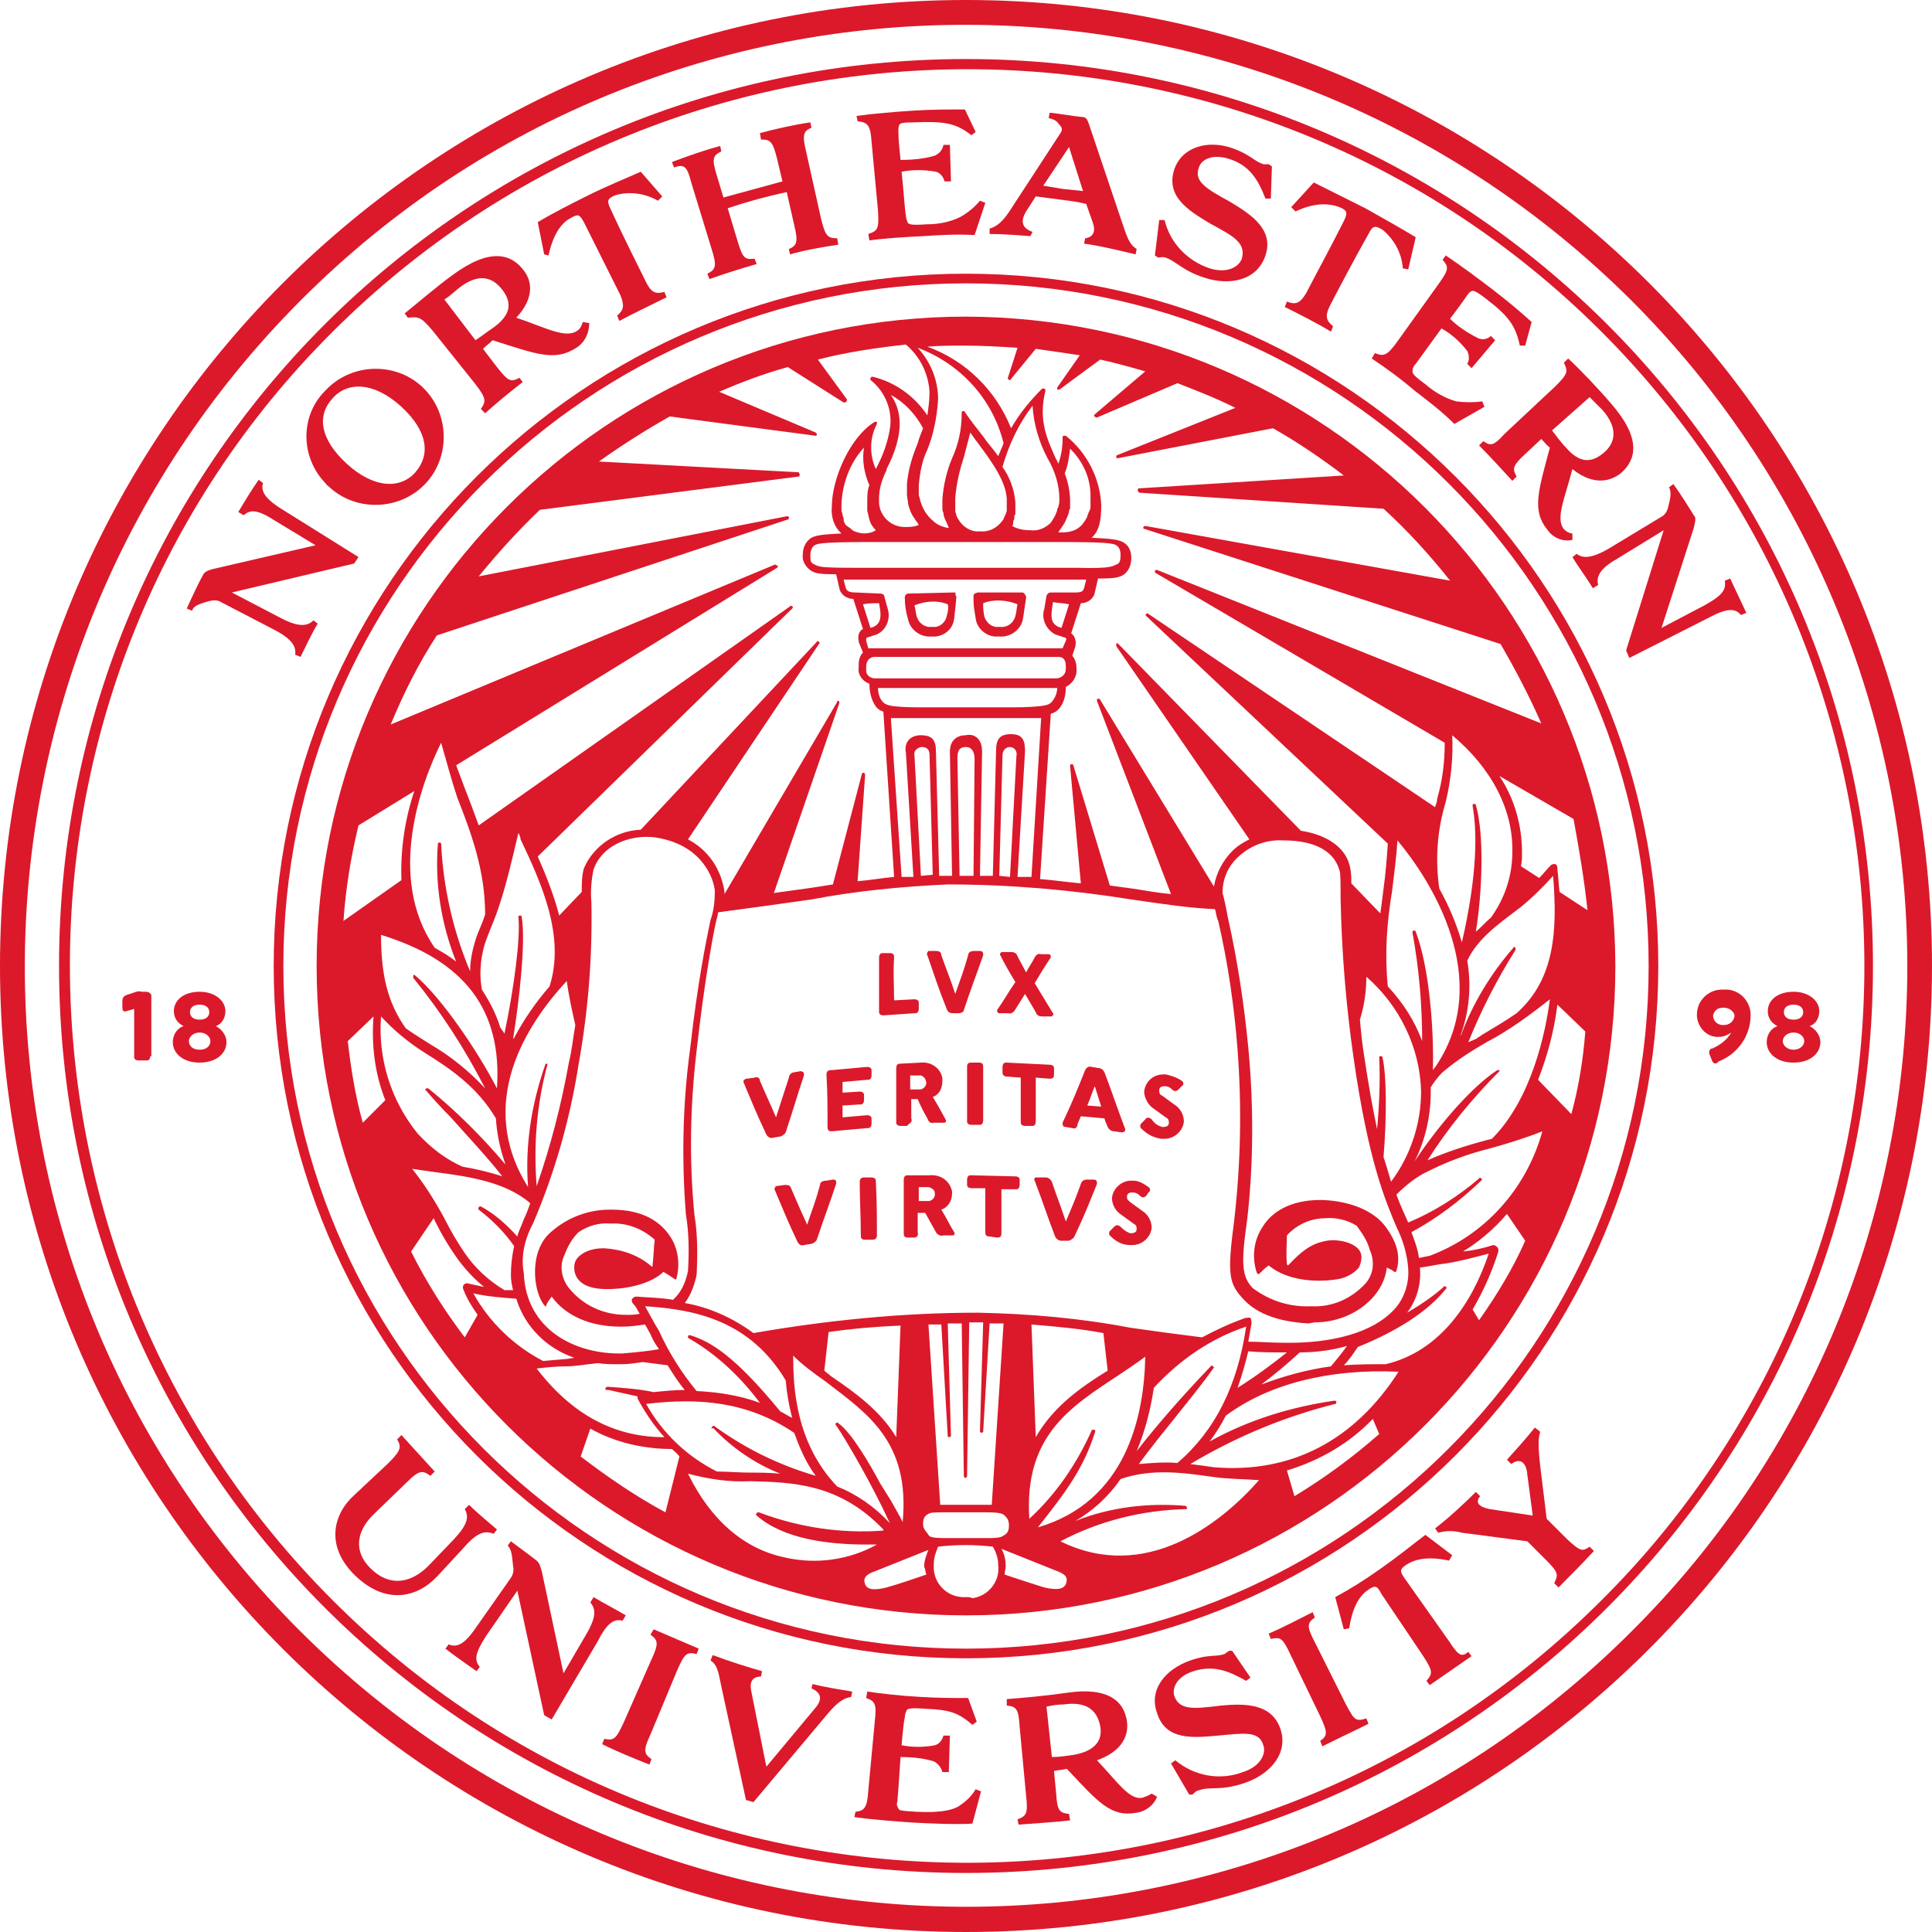
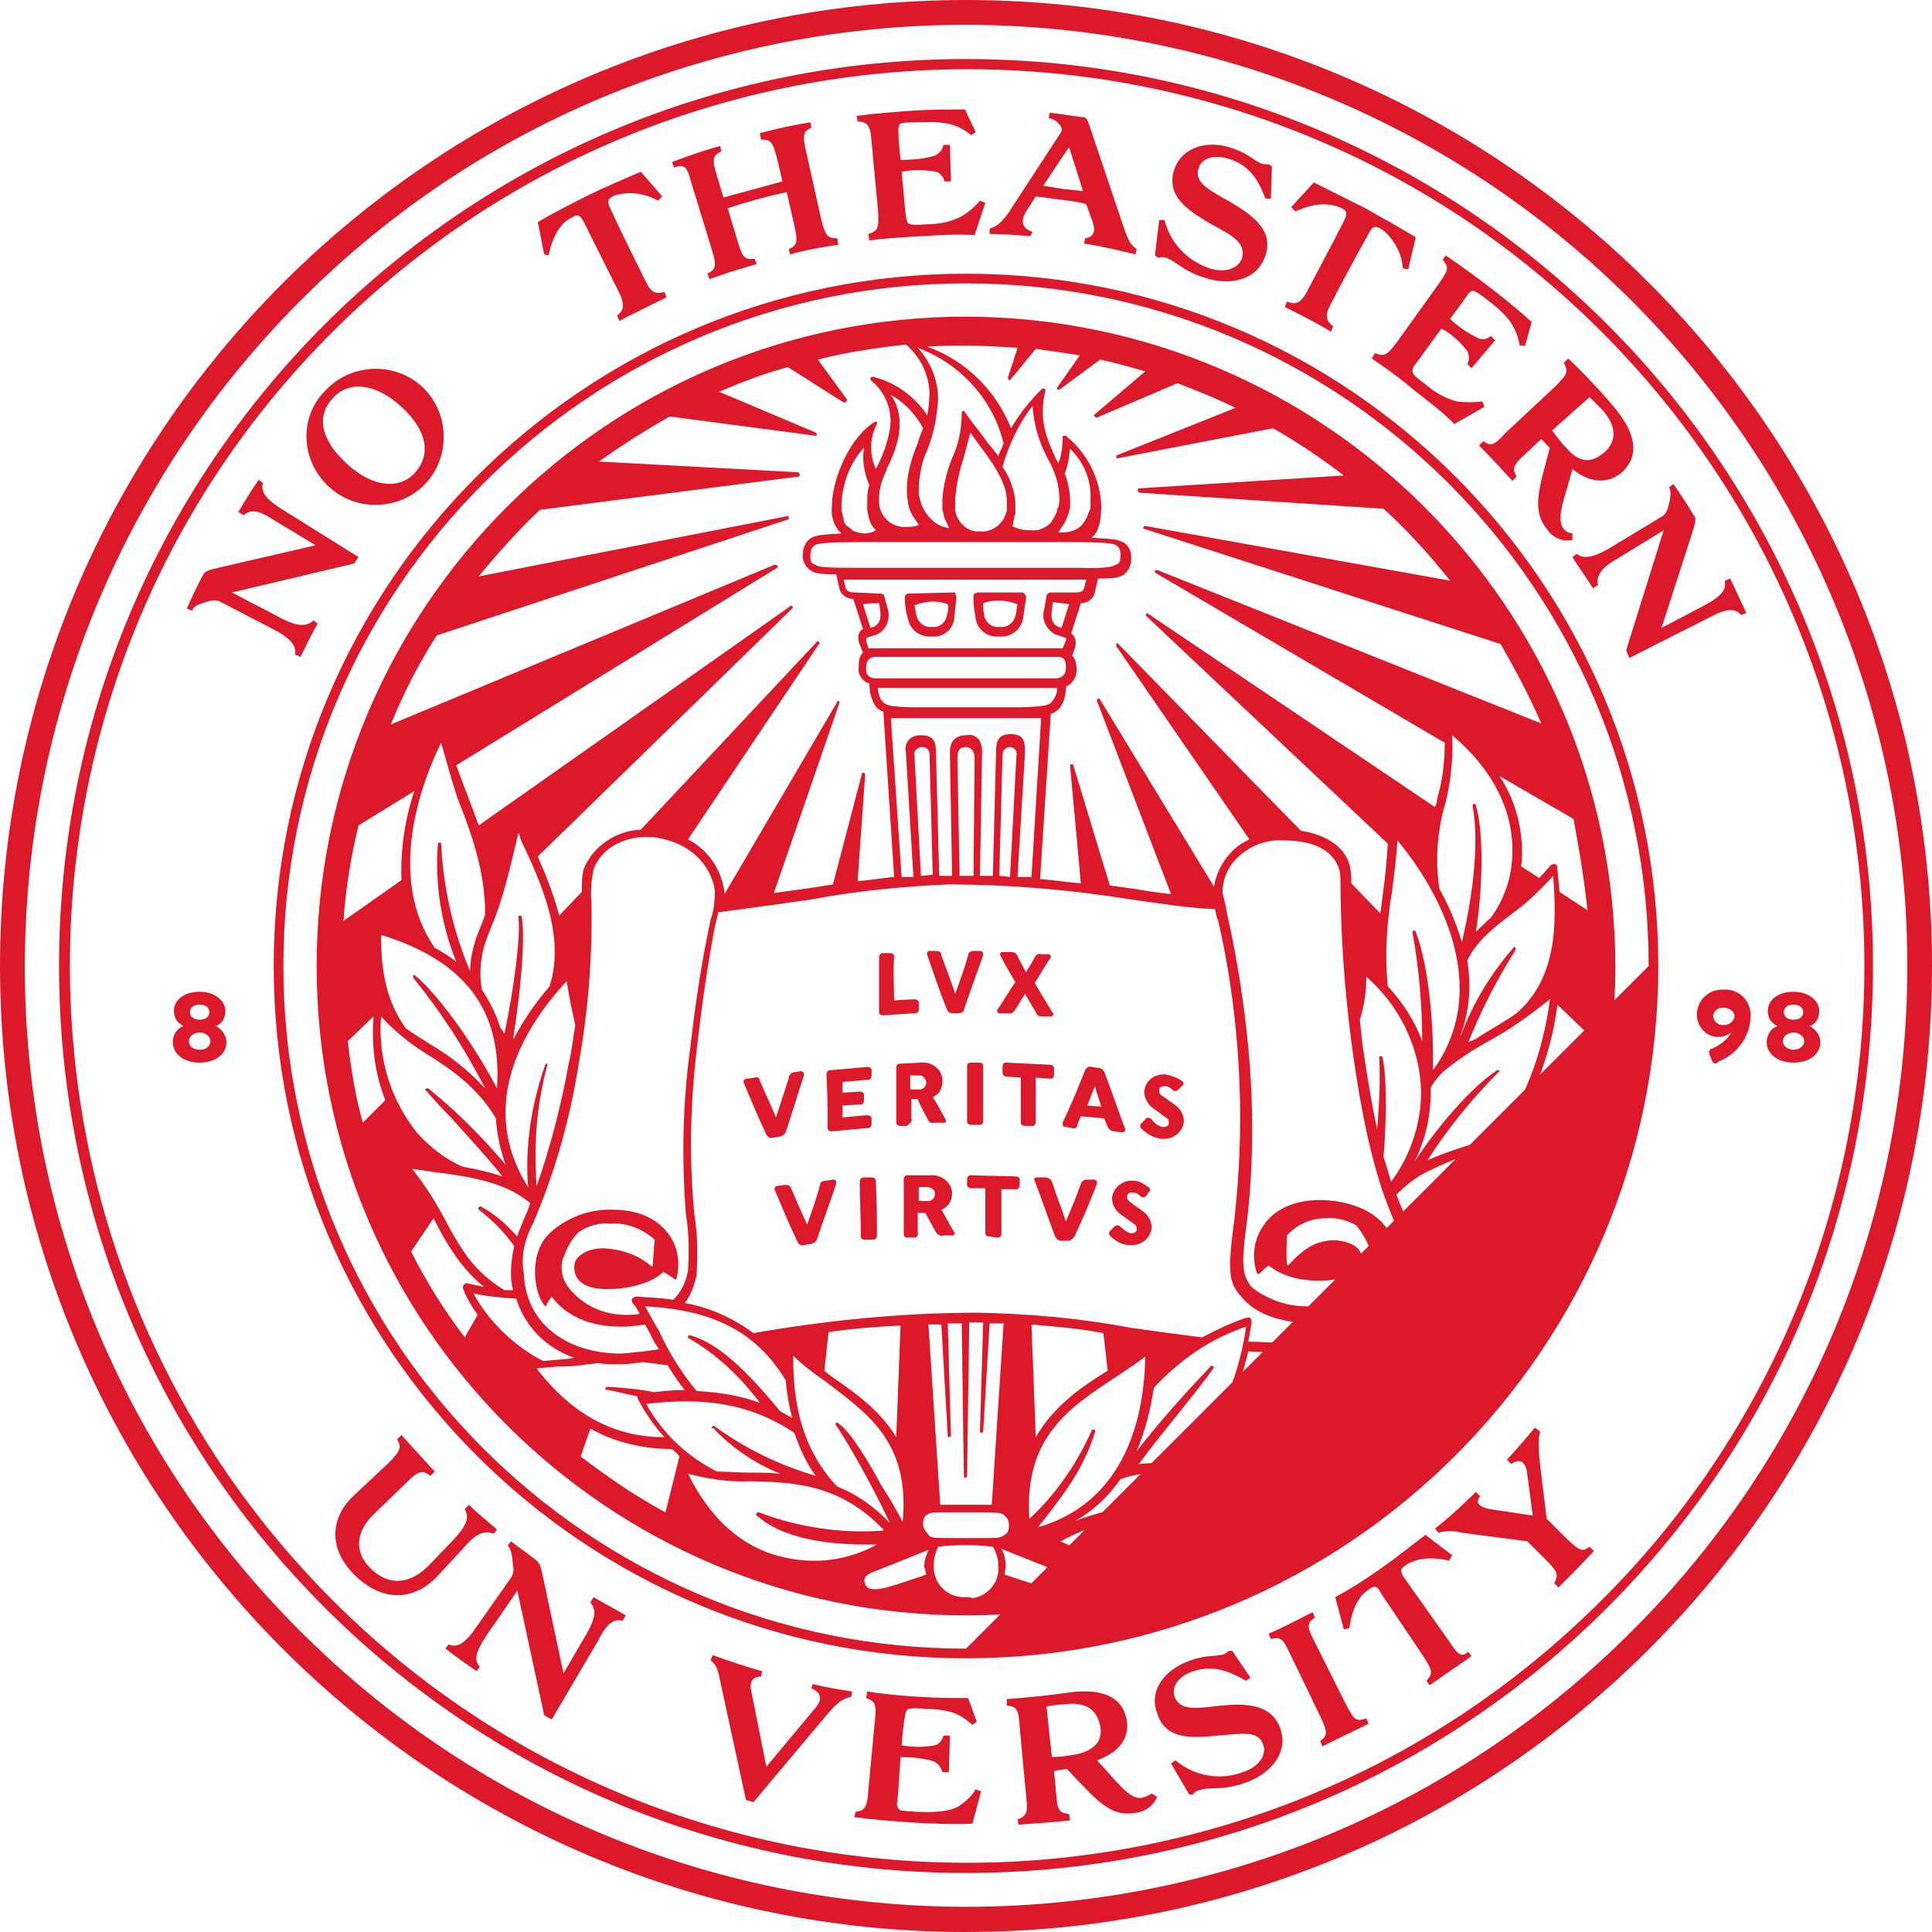
<svg xmlns="http://www.w3.org/2000/svg" version="1.1" id="Layer_1" x="0px" y="0px" viewBox="0 0 180 180" style="enable-background:new 0 0 180 180;" xml:space="preserve">
  <style type="text/css">
	.st0{fill:#DB192B;}
</style>
  <g>
    <path class="st0" d="M90,0C40.3,0,0,40.3,0,90s40.3,90,90,90s90-40.3,90-90l0,0C180,40.3,139.7,0,90,0z M152,152   c-34.2,34.2-89.7,34.2-124,0S-6.2,62.3,28,28s89.7-34.2,124,0c16.4,16.4,25.7,38.7,25.7,62C177.7,113.3,168.5,135.6,152,152   L152,152z" />
    <path class="st0" d="M90,5.5C43.3,5.5,5.5,43.3,5.5,90s37.8,84.5,84.5,84.5s84.5-37.8,84.5-84.5S136.7,5.5,90,5.5L90,5.5z    M149.2,149.1c-32.6,32.6-85.6,32.6-118.2,0S-1.7,63.5,31,30.9s85.6-32.6,118.2,0c15.7,15.7,24.5,36.9,24.5,59.1   C173.7,112.2,164.9,133.5,149.2,149.1z" />
-     <path class="st0" d="M90,25.5c-35.6,0-64.5,28.9-64.5,64.5s28.9,64.5,64.5,64.5s64.5-28.9,64.5-64.5C154.5,54.4,125.6,25.5,90,25.5   z M90,153.6c-35.1,0-63.6-28.5-63.6-63.6c0-35.1,28.5-63.6,63.6-63.6s63.6,28.5,63.6,63.6c0,0,0,0,0,0   C153.6,125.1,125.1,153.6,90,153.6C90,153.6,90,153.6,90,153.6L90,153.6z" />
+     <path class="st0" d="M90,25.5c-35.6,0-64.5,28.9-64.5,64.5s28.9,64.5,64.5,64.5s64.5-28.9,64.5-64.5C154.5,54.4,125.6,25.5,90,25.5   z M90,153.6c-35.1,0-63.6-28.5-63.6-63.6c0-35.1,28.5-63.6,63.6-63.6s63.6,28.5,63.6,63.6c0,0,0,0,0,0   C90,153.6,90,153.6,90,153.6L90,153.6z" />
    <path class="st0" d="M90,29.5c-33.4,0-60.5,27.1-60.5,60.5s27.1,60.5,60.5,60.5s60.5-27.1,60.5-60.5c0,0,0,0,0,0   C150.4,56.6,123.4,29.6,90,29.5z M97.6,42.7c0.7,1.2,1.1,2.5,1.1,3.8c0,0.2,0,0.4-0.1,0.7c0,0.1,0,0.1-0.1,0.2c0,0.1,0,0.2-0.1,0.4   c-0.1,0.3-0.3,0.6-0.5,0.9l0,0c-0.5,0.5-1.2,0.8-1.9,0.7c-0.6,0-1.2-0.1-1.7-0.4c0.1-0.1,0.1-0.2,0.1-0.4c0-0.1,0.1-0.2,0.1-0.3   v-0.1c0-0.1,0-0.2,0.1-0.3c0-0.1,0-0.2,0-0.3v-0.2c0-0.2,0-0.4,0-0.6c-0.1-1.2-0.5-2.3-1.2-3.3c0.6-2.1,1.5-4,2.8-5.7   C96.3,39.5,96.8,41.2,97.6,42.7z M99.2,44.1c0.3-0.7,0.4-1.5,0.5-2.3c1.2,1.2,1.9,2.7,1.9,4.4c0,0.2,0,0.5,0,0.7v0.2   c0,0.2,0,0.3-0.1,0.5l-0.1,0.2c0,0.1-0.1,0.2-0.1,0.3c0,0.1-0.1,0.2-0.1,0.2l-0.1,0.2c-0.1,0.1-0.2,0.3-0.3,0.4l-0.1,0.1   c-0.4,0.4-1,0.6-1.7,0.6c-0.1,0-0.2,0-0.4,0c0.2-0.3,0.4-0.6,0.6-0.9c0.1-0.2,0.2-0.5,0.3-0.7l0.1-0.3c0-0.1,0-0.2,0.1-0.3   c0-0.2,0-0.5,0-0.7C99.7,45.8,99.5,44.9,99.2,44.1L99.2,44.1z M122.5,123.2c1.9,0,3.8-0.7,5.2-2.1c0.8-0.8,1.4-1.9,1.5-3   c0.2,0.1,0.5,0.2,0.7,0.4c0,0,0,0,0.1,0c0,0,0.1,0,0.1-0.1c0.4-1.3,0.1-2.6-1-4.1s-3.3-2.4-5.9-2.5H123c-3,0-4.6,1.3-5.3,2.4   c-0.9,1.3-1.1,2.9-0.6,4.4c0,0,0,0,0.1,0.1c0,0,0,0,0.1,0c0.3-0.3,0.6-0.6,0.9-0.8c1.7,1.4,4.3,1.6,6.3,1.3   c0.8-0.1,1.6-0.5,2.1-1.1c0.2-0.4,0.3-0.9,0.2-1.3c-0.3-1-2.1-1.4-3.2-1.2s-2,0.6-3.5,2.2c0,0-0.1,0.1-0.1,0.1c0,0-0.1-0.1-0.1-0.1   c-0.1-1,0-2.1,0-2.7c0.9-1,2.2-1.6,3.6-1.6l0,0c1-0.1,2.1,0.2,2.9,0.7c0.5,0.7,1,1.4,1.2,2.2c0.5,1.1,0.4,2.3-0.4,3.2   c-1.3,1.4-3.1,2.2-5,2.1c-2,0.1-3.9-0.5-5.5-1.7l0,0c-1-1.1-1.1-2.2-0.5-6.4c0.6-5.3,0.6-10.7,0.1-16c-0.4-4.1-1-8.1-1.9-12.1   c-0.2-1.1-0.4-2-0.5-2.3c0-1.3,0.5-2.5,1.5-3.4c1.2-1.1,2.7-1.6,4.2-1.5c2.9,0,4.7,1,5.2,2.8c0.1,0.2,0.1,1.3,0.1,2.6   c0.1,5,0.5,9.9,1.2,14.8c1.4,9.8,3,13.4,4,15.8c0.6,1.2,1,2.5,1.1,3.9c0.1,1.4-0.4,2.9-1.4,3.9c-1.9,2-5.6,3.1-10.3,3   c-1.1,0-2.2-0.1-3.2-0.1c0.1-0.6,0.2-1.1,0.3-1.7c0-0.1,0-0.4-0.1-0.5s-0.4,0-0.5,0c-1.4,0.5-2.7,1.1-4,1.8   c-2.4-0.3-4.6-0.6-6.7-0.9c-4.7-0.9-9.4-1.3-14.2-1.4c-7,0-14,0.7-20.9,1.9c-1.9-1.4-4.1-2.4-6.4-2.8c0.6-0.8,0.9-1.7,1.1-2.6   c0.1-1.9,0.1-3.8-0.2-5.6c-0.5-5.1-0.4-10.2,0.2-15.3c0.7-6.2,1.4-10.1,1.8-12c0.1-0.4,0.2-0.7,0.2-0.9c3-0.4,5.9-0.8,8.7-1.2   c4.2-0.8,8.4-1.2,12.7-1.4c5.7,0,11.5,0.5,17.1,1.4c2.8,0.4,5.3,0.8,7.8,0.9c0.1,0.3,0.1,0.7,0.3,1.1c0.9,3.9,1.5,8,1.8,12   c0.4,5.3,0.3,10.5-0.3,15.8c-0.7,5.3-0.5,6,0.9,7.5c1.6,1.7,4.2,2.1,6,2.2L122.5,123.2z M135.3,68.5c3.7,3.1,5.7,7,5.6,10.9   c0,2.2-0.7,4.3-2,6.1c-0.5,0.4-0.9,0.9-1.4,1.3c0.6-3.6,0.8-9.1,0-11.8c0-0.1-0.1-0.1-0.2-0.1c-0.1,0-0.1,0.1-0.1,0.2c0,0,0,0,0,0   c0.4,2.2,0.5,6.2-1,12.7c-0.5-1.7-1.2-3.4-2.1-5c-0.4-2.7-0.2-5.5,0.6-8.1C135.2,72.6,135.4,70.5,135.3,68.5z M139.7,99.7   c-0.1,0-0.1,0-0.2,0c-2.6,1.7-5.8,5.6-7.7,8.5c1-2,1.5-4.2,1.5-6.5c0-0.1,0-0.3,0-0.4c0.3-0.5,0.7-1,1.1-1.4c1.3-1.1,2.7-2,4.1-2.8   c2.1-1.1,4-2.5,5.9-4c-0.4,3.1-1.7,9.3-5.4,13l-0.4,0.1c-1.9,0.5-3.8,1.1-5.6,1.9c1.9-3,4.2-5.8,6.7-8.3   C139.7,99.8,139.7,99.7,139.7,99.7z M141.3,94.4c-1,0.7-2.2,1.4-3.2,2l-0.6,0.4l-0.7,0.3c1.2-3,2.7-5.9,4.4-8.6c0-0.1,0-0.1,0-0.2   c-0.1-0.1-0.2-0.1-0.2,0c-2.1,2.4-3.8,5.2-4.9,8.2c0,0,0-0.1,0-0.1c0.8-2.2,1-4.6,0.6-6.9c1-2.1,2.9-3.4,5-5c1.1-0.9,2.1-1.9,3-2.9   C145.1,86.6,144.9,91.2,141.3,94.4z M133.8,99.3L133.8,99.3l-0.3,0.4c0.1-3.6-0.3-9.5-1.6-12.9c0-0.1-0.1-0.1-0.2-0.1   c-0.1,0-0.1,0.1-0.1,0.2c0.6,3.3,0.9,6.7,0.9,10.1c-0.7-1.9-1.8-3.6-3.2-5.1c-0.3-3-0.1-5.9,0.4-8.9c0.2-1.6,0.4-3.2,0.5-4.7   C133.3,82,139.2,91.2,133.8,99.3L133.8,99.3z M132.4,101.7c0,3-1,6-2.8,8.4c-0.2-0.7-0.4-1.4-0.7-2.3c0.3-3.6,0.3-7.6-0.1-9.3   c0-0.1-0.1-0.1-0.2-0.1c0,0,0,0,0,0c-0.1,0-0.1,0.1-0.1,0.1c0.1,2.2,0,4.5-0.2,6.7c-0.4-1.9-0.8-4.1-1.2-6.8   c-0.2-1.2-0.3-2.3-0.4-3.4c0.4-1.3,0.6-2.6,0.6-4C130.4,93.7,132.3,97.6,132.4,101.7L132.4,101.7z M113,127.3   c-0.1-0.1-0.2-0.1-0.2,0c-2.4,2.5-4.8,5.2-6.9,7.9c0.8-1.9,1.3-3.9,1.6-5.9c2.4-2.6,5.3-4.6,8.6-5.7c-0.8,5.5-2.9,9.7-6.4,12.7   c-1.2-0.1-2.4,0-3.6,0.1c1.1-1.5,2.4-3.1,3.6-4.6s2.5-3.1,3.4-4.4C113.1,127.4,113.1,127.3,113,127.3L113,127.3z M101.9,133.2   c-0.1,0-0.2,0-0.2,0.1c-1.4,3.1-3.3,5.9-5.8,8.2c-0.5-7.7,3.8-10.4,8.2-13.3c0.9-0.6,1.8-1.2,2.6-1.8c-0.1,5.6-1.8,13.5-10,15.9   c2.6-3.3,4.2-5.4,5.3-8.8C102.1,133.3,102,133.2,101.9,133.2C101.9,133.2,101.9,133.2,101.9,133.2z M96.1,123.4   c2.4,0.2,4.6,0.4,6.7,0.8l0.4,3.5c-2.6,1.6-5.1,3.4-6.7,6.2L96.1,123.4z M116.3,125.9c1.1,0.1,2.2,0.1,3.4,0.1h0.2   c-1.5,1.2-3,2.3-4.6,3.3C115.7,128.2,116,127.1,116.3,125.9z M121.1,126c1.5,0,3-0.2,4.4-0.6c-0.5,0.7-1,1.3-1.5,1.9   c-2.2,0.3-4.4,0.9-6.5,1.7C118.7,128.1,119.9,127.1,121.1,126L121.1,126z M88.3,123.3c0.4,0,0.9,0,1.3,0l0.2,14.2   c0,0.1,0.1,0.2,0.1,0.2c0.1,0,0.2-0.1,0.2-0.2l0,0l0.2-14.3h1.3l-0.3,10.1c0,0.1,0,0.1,0.1,0.2c0,0,0,0,0,0l0,0   c0.1,0,0.2-0.1,0.2-0.1l0.6-10.1c0.4,0,0.9,0,1.3,0l-1.1,16.9h-4.8l-1.1-16.8h1.2l0.6,10.4c0,0.1,0.1,0.1,0.1,0.1l0,0   c0.1,0,0.2-0.1,0.2-0.1c0,0,0,0,0,0L88.3,123.3z M88.2,140.9h3.6c1.3,0,1.6,0.1,1.8,0.3s0.4,0.4,0.4,0.9s-0.1,0.7-0.4,0.9   s-0.4,0.3-1.6,0.3h-3.9c-1.2,0-1.5-0.1-1.6-0.3S86,142.5,86,142s0.1-0.7,0.4-0.9S86.9,140.9,88.2,140.9z M77.9,132.8   c0.9,1.3,3.4,5.6,5,9.1l-0.1-0.1c-1.3-1.4-3-2.6-4.8-3.3c-3.9-4.1-4.1-9.3-4.1-12.2c0.9,0.9,2,1.7,3,2.4c3.9,3,7.9,5.6,7.2,13.1   c-0.3-0.6-0.6-1.1-1.1-2l-1-1.6c-0.9-1.7-2.7-4.8-3.9-5.6c-0.1-0.1-0.1-0.1-0.2,0C77.8,132.6,77.8,132.7,77.9,132.8   C77.9,132.8,77.9,132.8,77.9,132.8L77.9,132.8z M66.5,133.1c1.7,1.8,3.9,3.3,6.2,4.2c-1-0.1-2-0.1-2.9-0.1s-2-0.1-3-0.1   c-2.8-1.4-5.1-3.6-6.6-6.3c5-0.6,9.5-0.2,13.8,2.7c0.5,1.4,1.1,2.8,2,4c-3.4-1-6.5-2.5-9.4-4.6c-0.1-0.1-0.1-0.1-0.2,0   c-0.1,0-0.1,0.1-0.1,0.2C66.5,133,66.5,133.1,66.5,133.1L66.5,133.1z M44.6,112.7c1.3,1,2.4,2.1,3.3,3.4c-0.2,0.9-0.3,1.8-0.3,2.7   c0,0.5,0.1,1,0.2,1.4h-0.8c-1.5-0.9-2.8-2.1-3.8-3.6c-0.6-0.9-1.2-1.9-1.7-2.9c-0.9-1.7-1.9-3.3-3.1-4.8c0.7,0.1,1.4,0.2,2.1,0.3   c3.1,0.4,6.6,0.9,8.9,2.9c-0.2,0.6-0.4,1.1-0.6,1.5c-0.2,0.6-0.5,1.1-0.6,1.6c-1-1.1-2.1-2.1-3.4-2.8c-0.1,0-0.2,0-0.2,0.1   C44.5,112.6,44.6,112.7,44.6,112.7L44.6,112.7z M51,99.1c-0.1,0-0.2,0-0.2,0.1c-1.3,3.7-1.9,7.6-1.6,11.4   c-4.9-7.8-0.2-15.1,3.6-19.2c0.2,1.4,0.5,2.8,0.8,4.1c-0.2,1.1-0.3,2.3-0.6,3.5c-0.7,3.9-1.7,7.8-3,11.5c-0.3-3.8,0-7.6,1-11.3   C51,99.2,51,99.1,51,99.1z M51.2,91.9c-1.3,1.5-2.4,3.1-3.3,4.8l-0.1,0.1c0.6-3.7,1.2-9.2,0.8-11.4c0-0.1-0.1-0.1-0.2-0.1   c-0.1,0-0.1,0.1-0.1,0.2c0,0,0,0,0,0c0.2,1.9-0.4,6.5-1.3,10.8c-0.1-0.2-0.3-0.4-0.4-0.6c-0.4-1.3-1-2.4-1.7-3.5   c-0.3-1.6-0.1-3.4,0.5-4.9c0.4-1.1,0.7-1.6,1.2-3.2c0.6-1.8,1.2-4.4,1.7-6.5c0.1,0.2,0.2,0.4,0.2,0.6   C50.4,82.2,52.7,87.2,51.2,91.9z M44.5,87c-0.4,1.1-0.7,2.3-0.7,3.5c-1.6-3.8-2.5-7.8-2.7-11.9c0-0.1-0.1-0.1-0.2-0.1   c-0.1,0-0.1,0.1-0.1,0.1c-0.3,3.7,0.3,7.5,1.7,11c-0.6-0.5-1.3-0.9-2-1.3C36,81.8,39.2,73,41.1,69.2c0.4,1.4,1,3.6,1.5,5.1   c1.3,3.3,2.6,6.8,2.6,10.9C45,85.8,44.8,86.3,44.5,87L44.5,87z M46.3,101.4c-1.7-3.3-5.1-8.4-7.6-10.5c-0.1-0.1-0.2-0.1-0.2,0   c0,0.1,0,0.1,0,0.2c2.6,3.2,4.8,6.6,6.7,10.3c-1.5-1.6-3.2-3-5.1-4.1c-0.8-0.5-1.6-1-2.3-1.5c-1.7-2.4-2.3-5-2.3-8.7   C43.3,89.5,46.8,94.1,46.3,101.4L46.3,101.4z M39.6,98.1c2.4,1.5,4.9,3.2,6.6,6.1c0.1,1.5,0.4,2.9,0.9,4.3l0,0   c-2.2-2.6-4.6-5-7.2-7.1c-0.1,0-0.1,0-0.2,0c-0.1,0.1-0.1,0.2,0,0.2c0.5,0.6,1.3,1.5,2.3,2.5c1.5,1.7,3.4,3.7,4.8,5.5   c-1.2-0.4-2.5-0.7-3.7-0.9c-1.6-0.7-3-1.8-4.2-3.1c-2.5-3.1-3.7-7-3.4-10.9C36.6,95.9,38,97.1,39.6,98.1L39.6,98.1z M49.7,113.9   c2-4.7,3.4-9.6,4.2-14.7c0.9-5,1.3-10,1.2-15.1c-0.1-1.1,0-2.1,0.2-3.1c0.9-2.5,3.9-3.4,6.2-2.9c4,0.8,5,3.8,5.1,4.9   c0,0.9-0.1,1.9-0.4,2.7c-0.4,1.9-1.2,5.8-1.9,12c-0.7,5.1-0.8,10.3-0.4,15.4c0.3,1.8,0.3,3.6,0.2,5.3c-0.2,1-0.6,2-1.4,2.7   c-1.1-0.2-2.2-0.2-3.4-0.3c-0.2,0-0.3,0.1-0.4,0.2c-0.1,0.2,0,0.4,0.2,0.6c0.2,0.2,0.3,0.5,0.5,0.8c-0.4,0.1-0.8,0.1-1.2,0.1h-0.1   c-2.1,0-4-0.9-5.3-2.5c-0.7-0.9-0.9-2.1-0.4-3.1c0.3-0.8,0.7-1.5,1.3-2.1c0.9-0.6,1.9-0.9,3-0.8c1.5-0.1,3,0.5,4.1,1.5   c-0.1,0.8-0.1,1.5-0.2,2.4c0,0,0,0.1,0,0.1c-0.1,0-0.1,0-0.2-0.1c-1.2-1-2.7-1.5-4.3-1.6h-0.1c-0.8,0-1.7,0.2-2.3,0.8   c-0.3,0.3-0.4,0.6-0.4,1c0,0.9,0.6,2,3,2h0.1c2.3,0,4.3-0.7,5.2-1.6c0.4,0.2,0.8,0.5,1.1,0.7c0,0,0,0,0.1,0l0,0   c0.4-1.4,0.2-3-0.7-4.2c-0.8-1.1-2.3-2.3-5.3-2.3h-0.2c-2.2,0-4.3,0.9-5.8,2.4c-1.8,2-1.2,5.6-0.2,6.6c0,0,0,0,0.1,0c0,0,0,0,0-0.1   c0.1-0.3,0.3-0.5,0.5-0.8c1.3,1.8,3.6,2.8,6.4,2.8h0.2c0.7,0,1.4-0.1,2.1-0.2l0.5,0.9c0.2,0.5,0.5,1,0.8,1.4   c-1.1,0.2-2.3,0.3-3.4,0.4c-4.4,0.1-9-2.2-9.2-7.5C48.5,117,48.9,115.4,49.7,113.9z M60.1,121.7c4.8,0.3,9.8,1.4,13.1,6.9   c0.1,1.2,0.3,2.3,0.6,3.5c-0.4-0.2-0.7-0.4-1.1-0.6c-4.1-5-6.4-6.5-8.4-7.1c-0.1,0-0.2,0-0.2,0.1c0,0.1,0,0.2,0.1,0.2   c2.6,1.5,4.8,3.6,6.6,6c-1.9-0.7-3.9-1-5.9-1.1c-1.4-1.7-2.6-3.6-3.5-5.6C60.9,123.2,60.5,122.4,60.1,121.7L60.1,121.7z    M76.8,127.7l0.4-3.6c2.1-0.3,4.3-0.5,6.7-0.6l-0.4,10.4c-1.5-2.5-3.9-4.2-6.1-5.7C77.2,128,77,127.9,76.8,127.7L76.8,127.7z    M85.2,70.4c-0.1-0.4,0.2-0.7,0.6-0.8c0,0,0.1,0,0.1,0c0.4,0,0.7,0.2,0.7,0.7l0.3,11.2l-1.1,0.1L85.2,70.4z M89.2,70.6   c0-0.8,0.3-1,0.8-1s0.8,0.4,0.8,1.1l-0.1,10.9h-1.3L89.2,70.6z M93.1,81.6l0.3-11.2c0-0.5,0.3-0.8,0.7-0.8s0.7,0.4,0.6,0.8   l-0.6,11.3L93.1,81.6z M94.8,81.7L95.5,70c0-1-0.2-1.6-1.3-1.6s-1.4,0.5-1.4,1.6l-0.3,11.6h-1.2L91.5,70c0-0.4-0.1-0.9-0.4-1.2   c-0.3-0.3-0.7-0.4-1.1-0.3c-0.4,0-0.8,0.1-1.1,0.4c-0.3,0.3-0.4,0.7-0.4,1.2l0.2,11.5h-0.3h-0.9L87.2,70c0-1.1-0.4-1.5-1.4-1.5   c-0.4,0-0.8,0.1-1.1,0.4c-0.3,0.3-0.4,0.8-0.3,1.2l0.7,11.6L84,81.7l-1-14.8h14l-0.9,14.8C95.7,81.7,95.3,81.7,94.8,81.7L94.8,81.7   z M96.8,65.8c-1,0.1-2,0.1-2.9,0.1h-7.7c-1,0-2,0-2.9-0.1c-0.8-0.1-1-0.3-1.2-0.6c-0.2-0.3-0.3-0.7-0.3-1.1h16.7   c0,0.3-0.1,0.7-0.3,1C97.9,65.6,97.7,65.7,96.8,65.8L96.8,65.8z M81.5,63.2c-0.4,0-0.8-0.3-0.8-0.7c0-0.1,0-0.1,0-0.2v-0.2   c0-0.5,0.3-0.9,0.8-0.9h17.1c0.5,0,0.7,0.3,0.7,0.9v0.2c0,0.5-0.3,0.8-0.8,0.9c0,0,0,0,0,0H81.5z M80.4,56.3c0.5-0.1,1-0.1,1.5-0.1   l0.1,0.6c0.1,0.8,0,1.3-0.6,1.6l-0.3,0.1L80.4,56.3z M97.9,55.2c-0.2,0-0.3,0.1-0.4,0.3l-0.2,1.2c-0.3,0.9,0.1,1.9,1,2.4l0.9,0.3   c0.1,0,0.2,0.1,0.1,0.3L99,60.4H80.9l-0.2-0.7c0-0.2,0-0.3,0.1-0.3l0.9-0.3c0.9-0.4,1.3-1.5,1-2.4l-0.3-1.1c0-0.2-0.2-0.3-0.4-0.3   l-2.3-0.1c-0.7,0-0.8-0.2-0.9-0.4L78.6,54h22.6l-0.2,0.8c-0.1,0.2-0.1,0.4-0.8,0.4L97.9,55.2z M99.6,56.3l-0.7,2.2l-0.3-0.1   c-0.6-0.3-0.7-0.7-0.6-1.6l0.1-0.7C98.7,56.2,99.2,56.2,99.6,56.3L99.6,56.3z M100.4,52.9H79.6c-3.2,0-3.3-0.1-3.7-0.3   s-0.4-0.3-0.4-0.9c0-0.3,0.1-0.7,0.4-0.9c0.3-0.2,1.2-0.3,5.3-0.3h17.5c4.1,0,5,0.1,5.3,0.3c0.3,0.2,0.4,0.5,0.4,0.9   c0,0.6-0.1,0.8-0.4,0.9S103.7,53,100.4,52.9L100.4,52.9z M81,45.2c-0.2,0.5-0.2,1-0.2,1.6c0,0.2,0,0.4,0,0.6c0,0.1,0,0.1,0,0.2   c0.1,0.3,0.1,0.5,0.2,0.8c0.1,0.4,0.3,0.7,0.6,1c-0.3,0.2-0.7,0.3-1.1,0.3c-0.3,0-0.6-0.1-0.9-0.2l0,0c-0.2-0.1-0.3-0.2-0.4-0.3   l0,0L78.9,49l-0.1-0.1c-0.1-0.1-0.1-0.1-0.1-0.2l0,0c-0.1-0.1-0.1-0.2-0.1-0.3v-0.1c0-0.1-0.1-0.2-0.1-0.3c0,0,0-0.1,0-0.1   l-0.1-0.3c0,0,0-0.1,0-0.2c0-0.2,0-0.4,0-0.5c0.1-1.9,0.8-3.8,2.1-5.2C80.3,42.8,80.5,44.1,81,45.2L81,45.2z M83,36.8   c1.3,0.7,2.3,1.8,3,3.1c-0.2,0.5-0.4,1-0.5,1.4c-0.5,1.2-0.9,2.5-1,3.8c0,0.3,0,0.6,0,0.9v0.1c0,0.3,0.1,0.5,0.1,0.8l0,0   c0.1,0.5,0.3,1,0.6,1.4c0.1,0.2,0.3,0.4,0.4,0.6l0,0c-0.4,0.2-0.9,0.2-1.3,0.2c-1.3,0-2.3-1-2.4-2.2c0-0.2,0-0.3,0-0.5   c0-0.9,0.3-1.8,0.7-2.6v-0.1C84.1,40.8,84.2,38.5,83,36.8L83,36.8z M93.8,46.8c0,0.2,0,0.4,0,0.6v0.2l-0.1,0.3l-0.1,0.2   c0,0.1-0.1,0.2-0.1,0.2c0,0.1,0,0.1-0.1,0.2l0,0c-0.5,0.7-1.3,1.1-2.1,1c-0.8,0.1-1.6-0.4-2-1.1c-0.1-0.1-0.1-0.2-0.2-0.4V48   c0-0.1-0.1-0.3-0.1-0.4c0-0.1,0-0.2,0-0.2c0-0.1,0-0.2,0-0.3s0-0.4,0-0.7c0.1-1.3,0.4-2.6,0.8-3.8c0.2-0.8,0.4-1.5,0.6-2.3   c0.2,0.3,0.5,0.7,0.8,1.1C92.3,42.9,93.9,45,93.8,46.8L93.8,46.8z M93,42.5c-0.4-0.6-0.9-1.1-1.3-1.7c-0.6-0.8-1.2-1.5-1.8-2.4   c0-0.1-0.1-0.1-0.2-0.1c-0.1,0-0.1,0.1-0.1,0.2c0,1.5-0.3,2.9-0.9,4.2c-0.5,1.2-0.8,2.5-0.9,3.8c0,0.2,0,0.5,0,0.7v0.2   c0,0.1,0,0.2,0.1,0.4c0,0.2,0.1,0.5,0.2,0.7c0.1,0.2,0.2,0.4,0.3,0.7c-0.6-0.1-1.1-0.3-1.5-0.7l0,0c-0.6-0.5-1-1.2-1.2-2l0,0   c0-0.1-0.1-0.3-0.1-0.4l0,0c0-0.1,0-0.3,0-0.4c0,0,0-0.1,0-0.1c0-0.1,0-0.3,0-0.4c0.1-1.1,0.3-2.3,0.8-3.3c0.6-1.5,0.9-3.1,1-4.7   c0-1.8-0.7-3.5-1.9-4.8c4,1.5,7,4.8,8,8.9C93.4,41.6,93.2,42,93,42.5L93,42.5z M40.7,59.2l32.7-10.8c0.1,0,0.1-0.1,0.1-0.2   c0-0.1-0.1-0.1-0.2-0.1l-28.7,5.6c1.8-2.2,3.7-4.3,5.7-6.2l24.1-3.1c0.1,0,0.1-0.1,0.1-0.2c0-0.1-0.1-0.2-0.1-0.2L55.8,43   c2.1-1.5,4.3-2.9,6.6-4.2L76,40.6l0,0c0.1,0,0.1-0.1,0.1-0.1c0-0.1,0-0.1-0.1-0.2l-9-3.8c2.1-0.9,4.2-1.7,6.4-2.3l5.2,3.3h0.1   c0.1,0,0.2-0.1,0.2-0.2c0,0,0-0.1,0-0.1l-2.7-3.7c2.7-0.7,5.5-1.1,8.2-1.4c1.3,1.1,2.1,2.7,2.2,4.4c0,0.8-0.1,1.5-0.2,2.2   c-1.2-1.8-3-3.1-5.1-3.6c-0.1,0-0.1,0-0.2,0.1c0,0.1,0,0.1,0,0.2c1.4,1.1,2.1,2.9,1.8,4.6c-0.2,1.2-0.6,2.3-1.1,3.3l-0.2,0.4   c-0.6-1.3-0.6-2.9,0.1-4.2c0-0.1,0-0.1,0-0.2c-0.1,0-0.1,0-0.2,0c-2.3,1.4-4,5.3-4,7.9c-0.1,0.9,0.2,1.9,0.9,2.5   c-2,0.1-2.4,0.2-2.8,0.4c-0.5,0.3-0.8,0.9-0.8,1.5c-0.1,0.6,0.2,1.2,0.8,1.6c0.4,0.2,0.6,0.3,2.3,0.3l0.3,1.3c0.1,0.6,0.7,1,1.3,1   l0.9,2.8c-0.4,0.2-0.5,0.7-0.4,1.1c0,0,0,0,0,0.1l0.4,1l0,0c-0.3,0.3-0.4,0.7-0.4,1.2v0.2c-0.1,0.7,0.4,1.3,1,1.5   c0,0.6,0.1,1.2,0.4,1.8c0.2,0.4,0.5,0.7,0.9,0.8l1,15.4c-1.1,0.1-2.2,0.3-3.4,0.4l0.7-9.9c0-0.1-0.1-0.2-0.1-0.2   c-0.1,0-0.2,0-0.2,0.1l-2.7,10.3l-1.9,0.3l-3.6,0.5l6.1-17.7c0-0.1,0-0.2-0.1-0.2c-0.1,0-0.1,0-0.1,0.1L67.5,83.3   c0-0.1,0-0.1,0-0.2c-0.3-2.1-1.5-3.9-3.4-4.9l12.2-18.2c0.1-0.1,0.1-0.1,0-0.2c-0.1-0.1-0.2-0.1-0.2,0L59.7,77.3   c-2.3,0.1-4.4,1.5-5.3,3.6c-0.2,0.7-0.2,1.4-0.2,2.2l-2.1,2.2c-0.5-1.9-1.2-3.7-2-5.5l23.7-23.1c0.1-0.1,0.1-0.2,0-0.2   c-0.1-0.1-0.2-0.1-0.2,0L44.6,76.9c-0.4-1.1-0.8-2.2-1.2-3.2c-0.3-0.8-0.6-1.6-0.9-2.4l29.9-18.4c0.1-0.1,0.1-0.2,0-0.2   c0,0-0.1-0.1-0.2-0.1L36.4,67.5C37.6,64.6,39,61.8,40.7,59.2L40.7,59.2z M33.4,76.9l5.2-3.2c-0.9,2.7-1.3,5.5-1.2,8.3L32,85.8   C32.2,82.8,32.7,79.8,33.4,76.9z M33.8,104.6c-0.7-2.5-1.1-5-1.4-7.6l2.4-2.3c-0.2,2.6,0.1,5.3,1.1,7.8L33.8,104.6z M43.3,124.6   c-1.9-2.5-3.6-5.2-5-8l2.1-3.1l0.3,0.6c0.5,1,1.1,2,1.8,3c0.7,1,1.6,2,2.6,2.8c-0.5-0.1-0.9-0.2-1.4-0.3c-0.2-0.1-0.4,0-0.5,0.1   c-0.1,0.2-0.1,0.3,0,0.5c0.3,0.8,0.8,1.6,1.3,2.3L43.3,124.6z M44.1,120.5c1.3,0.3,2.7,0.4,4,0.5c0.8,2.6,2.8,4.6,5.4,5.5l-0.6,0.1   l-2.3,0.2C47.9,125.4,45.6,123.2,44.1,120.5L44.1,120.5z M50,127.5c0.9-0.1,1.8-0.2,2.7-0.2s2-0.2,3-0.3c0.6,0.1,1.3,0.1,1.9,0.1   h0.3c0.7,0,1.3-0.1,2-0.2c0.8,0.1,1.5,0.2,2.3,0.3c0.5,0.8,1,1.6,1.6,2.3c-1,0-1.9,0.1-2.9,0.2c-1.4-0.3-2.9-0.4-4.3-0.5   c-0.1,0-0.1,0.1-0.2,0.1c0,0.1,0,0.2,0.1,0.2h0.2l2.7,0.6c0,0.1,0,0.1,0,0.2c0.7,1.3,1.5,2.5,2.5,3.6   C57.7,133.9,53.6,132.2,50,127.5L50,127.5z M62,140.9c-2.8-1.5-5.4-3.3-7.9-5.2l0.9-2.6c2.3,1.3,5,1.9,7.6,1.9   c0.2,0.2,0.5,0.4,0.7,0.7L62,140.9z M73.1,145.1c-3.8-0.8-6.9-3.5-9-7.8c1.9,0.5,3.8,0.8,5.8,0.7c3.9,0.1,8.3,0.2,12.4,4.5v0.1   c-3.9,0.3-7.9-0.3-11.6-1.7c-0.1,0-0.2,0-0.2,0.1c-0.1,0.1-0.1,0.1,0,0.2c2.5,2.2,6.7,2.7,10.2,2.7h1   C79.2,145.3,76.1,145.8,73.1,145.1L73.1,145.1z M86.3,146.7c-0.6,0.2-2.6,0.9-3.7,1.2c-1.2,0.3-1.8,0.2-2-0.3s0-0.9,0.9-1.2l5-2   c-0.2,0.5-0.4,1-0.4,1.6C86.2,146.1,86.2,146.4,86.3,146.7L86.3,146.7z M90,148.8c-1.6,0.1-2.9-1.1-3-2.6c0-0.2,0-0.3,0-0.5   c0-0.6,0.2-1.1,0.4-1.6c1.7-0.2,3.4-0.2,5.1,0c0.3,0.5,0.5,1.1,0.5,1.7c0.2,1.5-0.9,2.9-2.4,3.1C90.4,148.8,90.2,148.8,90,148.8   L90,148.8z M99.3,147.6c-0.2,0.4-0.7,0.6-2,0.3c-1-0.3-3.1-1-3.7-1.2c0-0.3,0.1-0.5,0.1-0.8c0-0.5-0.1-1.1-0.4-1.6l5,2   C99.4,146.7,99.5,147,99.3,147.6L99.3,147.6z M98.8,143.6c3.6-1.9,7.6-2.9,11.7-3c0.1,0,0.1-0.1,0.1-0.1c0-0.1-0.1-0.1-0.1-0.2   c-3.5-0.3-7,0.1-10.3,1.4c1.7-1,3.1-2.3,4.2-3.9c2.9-1,5.8-0.6,8.6-0.2c1.3,0.2,3,0.2,4.3,0.3C113.7,142,106.7,147.5,98.8,143.6   L98.8,143.6z M120.6,139.4l-0.7-2.4c3-0.9,5.8-2.5,8-4.8l0.6,1.4C126,135.8,123.4,137.7,120.6,139.4L120.6,139.4z M113.1,136.7   c-0.7-0.1-1.4-0.2-2.2-0.3c4.2-2.5,8.7-4.4,13.5-5.6c0.1,0,0.1-0.1,0.1-0.2c0-0.1-0.1-0.1-0.2-0.1c-4.1,0.6-8,1.8-11.6,3.8   c0.6-0.8,1.1-1.6,1.5-2.4c3.9-2.9,9.5-4.4,16.1-4.1C126.2,134.2,120.3,137.3,113.1,136.7L113.1,136.7z M129.1,127.1   c-1.3,0-2.6,0-3.9,0.1c0.5-0.5,0.9-1.1,1.3-1.7c3.7-1.5,6.5-3.3,8.2-5.4c0.1-0.1,0.1-0.2,0-0.2c-0.1-0.1-0.2-0.1-0.2,0   c-1,0.9-2.2,1.7-3.4,2.4c0.9-1.2,1.3-2.6,1.2-4.1c0,0,0-0.1,0-0.1c0.8-0.1,1.6-0.3,2.5-0.4c1.3-0.2,2.7-0.6,3.9-0.9   C137.2,121.3,134.2,125.9,129.1,127.1L129.1,127.1z M137.8,123l-0.6-1c1-1.7,1.8-3.5,2.4-5.4c0-0.2,0-0.3-0.1-0.4   c-0.1-0.1-0.2-0.2-0.4-0.2c-0.9,0.3-1.8,0.5-2.8,0.6c1.5-0.9,2.9-2.1,4.1-3.5l1.7,2.5C141,118.1,139.5,120.6,137.8,123L137.8,123z    M133.2,117l-1,0.2c-0.1-0.8-0.4-1.6-0.7-2.4c2.4-1.3,4.5-2.9,6.5-4.8c0.1-0.1,0.1-0.2,0-0.2c-0.1-0.1-0.2-0.1-0.2,0   c-2,1.7-4.2,3.1-6.6,4.1c-0.3-0.7-0.7-1.5-1.1-2.6c0.9-0.9,1.9-1.7,3-2.2c1.8-0.9,3.7-1.6,5.7-2.1c1.5-0.4,3.4-1,4.9-1.6   C142.2,110.8,138.3,115.1,133.2,117z M146.4,103.8l-3.1-3.2c0.9-2.3,1.5-4.6,1.8-7l2.6,2.5C147.5,98.7,147.1,101.2,146.4,103.8   L146.4,103.8z M147.9,84.8l-2.6-1.7c-0.1-0.7-0.1-1.4-0.2-2.1c0-0.2,0-0.4-0.2-0.5c-0.1,0-0.3,0-0.4,0.1c-0.4,0.4-0.7,0.8-1.1,1.2   l-1.7-1.1c0.1-0.4,0.1-0.8,0.1-1.3c0-2.5-0.7-5-2.1-7.1l6.9,4C147.1,79,147.6,81.9,147.9,84.8L147.9,84.8z M106.7,49.3L139.8,60   c1.4,2.4,2.7,4.9,3.8,7.4l-35.8-14.3c-0.1,0-0.2,0-0.2,0.1c0,0.1,0,0.2,0.1,0.2l26.9,15.8c0,1.8-0.2,3.5-0.7,5.2   c0,0.3-0.1,0.5-0.2,0.8l-26.7-18c-0.1-0.1-0.1-0.1-0.2,0c-0.1,0.1-0.1,0.1,0,0.2l22.5,21.2c-0.1,1.4-0.2,2.8-0.4,4.2   c-0.1,0.8-0.2,1.6-0.3,2.3l-2.7-2.8c0-0.5,0-0.9-0.1-1.4c-0.3-1.8-2-3.1-4.6-3.5L104.2,60c-0.1-0.1-0.2-0.1-0.2,0   c0,0.1,0,0.1,0,0.2l12.4,18c-0.6,0.3-1.1,0.6-1.6,1.1c-0.9,0.9-1.5,2.1-1.7,3.3l-10.6-17.4c0-0.1-0.1-0.1-0.2-0.1   c-0.1,0-0.1,0.1-0.1,0.2l6.9,18c-1.1-0.1-2.3-0.3-3.5-0.5l-2.2-0.3L100,71.3c0-0.1-0.1-0.1-0.2-0.1c-0.1,0-0.1,0.1-0.1,0.2l1,10.9   c-1.2-0.1-2.5-0.3-3.8-0.4l1-15.4c0.4-0.1,0.8-0.4,1-0.8c0.3-0.5,0.4-1.1,0.4-1.7c0.6-0.3,1-0.9,1-1.5v-0.2c0-0.4-0.1-0.9-0.4-1.2   l0.3-0.9c0,0,0,0,0-0.1c0.1-0.4-0.1-0.9-0.4-1.1l0.9-2.8c0.6,0,1.2-0.4,1.3-1l0.3-1.3c1.6,0,1.9-0.1,2.3-0.3   c0.5-0.3,0.8-0.9,0.8-1.6c0-0.6-0.2-1.2-0.8-1.5c-0.4-0.2-0.8-0.3-2.9-0.4c0.7-0.6,0.9-1.6,0.9-3c-0.1-2.5-1.3-4.9-3.3-6.5   c-0.1,0-0.1,0-0.2,0c-0.1,0-0.1,0.1-0.1,0.2c0,0.8-0.1,1.6-0.4,2.4c-0.1-0.2-0.1-0.3-0.2-0.4c-0.8-1.8-1.7-3.6-1-6.4   c0-0.1,0-0.1-0.1-0.2c-0.1,0-0.1,0-0.2,0c-1.1,1.1-2.1,2.3-2.9,3.7c-1.4-3.5-4.2-6.3-7.8-7.6c1.1-0.1,2.3-0.1,3.4-0.1   c1.7,0,3.4,0.1,5,0.2l-0.9,2.8c0,0.1,0,0.1,0.1,0.2h0.1c0,0,0.1,0,0.1-0.1l2.3-2.8c1.4,0.2,2.8,0.4,4.1,0.6l-2.1,3   c0,0.1,0,0.1,0,0.2c0,0,0.1,0,0.1,0c0,0,0.1,0,0.1,0l3.8-2.8c1.4,0.3,2.8,0.7,4.2,1.1l-4.7,4c-0.1,0.1-0.1,0.2,0,0.2   c0,0,0.1,0.1,0.1,0.1h0.1l7.5-3.2c1.8,0.7,3.6,1.4,5.4,2.3l-11,4.4c-0.1,0-0.1,0.1-0.1,0.2c0,0,0,0,0,0c0,0.1,0.1,0.1,0.1,0.1l0,0   l14.5-2.8l0,0c2.3,1.3,4.5,2.8,6.6,4.4l-19.1,1.2c-0.1,0-0.1,0.1-0.1,0.2c0,0,0,0,0,0c0,0.1,0.1,0.1,0.1,0.2l22.8,1.5   c2.2,2,4.3,4.3,6.2,6.7L106.7,49c-0.1,0-0.2,0.1-0.2,0.2C106.5,49.2,106.6,49.3,106.7,49.3L106.7,49.3z" />
    <path class="st0" d="M83.3,93.2l1.9-0.1c0.2,0,0.4,0.1,0.4,0.3c0,0,0,0.1,0,0.1V94c0,0.2-0.1,0.4-0.3,0.4c0,0-0.1,0-0.1,0l-2.9,0.2   c-0.2,0-0.4-0.1-0.4-0.3c0,0,0-0.1,0-0.1v-5c0-0.2,0.1-0.4,0.3-0.4c0,0,0,0,0.1,0h0.6c0.3,0,0.4,0.1,0.4,0.4   C83.2,90.8,83.3,91.6,83.3,93.2z" />
    <path class="st0" d="M89.3,94.4h-0.5c-0.3,0-0.5-0.1-0.6-0.4c-0.8-2-1.1-3-1.8-5c-0.1-0.1,0-0.3,0.1-0.4c0,0,0.1,0,0.1,0h0.6   c0.3,0,0.5,0.1,0.5,0.4c0.5,1.4,0.8,2.1,1.3,3.6c0.5-1.4,0.8-2.2,1.2-3.6c0-0.3,0.3-0.4,0.5-0.4h0.6c0.2,0,0.3,0.1,0.3,0.3   c0,0,0,0.1,0,0.1c-0.7,2-1.1,3-1.8,5.1C89.8,94.3,89.5,94.4,89.3,94.4z" />
    <path class="st0" d="M93.9,94.4h-0.8c-0.1,0-0.2-0.1-0.2-0.2c0,0,0-0.1,0-0.1c0.7-1,1-1.6,1.7-2.6c-0.6-1-0.9-1.5-1.4-2.5   c-0.1-0.1,0-0.2,0.1-0.3c0,0,0.1,0,0.1,0h0.8c0.3,0,0.5,0.1,0.6,0.4l0.8,1.5c0.3-0.6,0.5-0.8,0.8-1.4c0.1-0.2,0.3-0.4,0.6-0.3h0.7   c0.1,0,0.2,0.1,0.2,0.2c0,0,0,0.1,0,0.1c-0.6,0.9-0.9,1.4-1.5,2.4l1.7,2.8c0.1,0.1,0,0.2-0.1,0.3c0,0-0.1,0-0.1,0h-0.8   c-0.3,0-0.5-0.1-0.6-0.4l-1-1.7l-1,1.6C94.4,94.3,94.2,94.5,93.9,94.4z" />
    <path class="st0" d="M72.6,105.9L72,106c-0.2,0.1-0.5-0.1-0.6-0.3c0,0,0,0,0,0c-0.9-1.9-1.3-2.9-2.1-4.8c-0.1-0.2,0-0.3,0.2-0.4   c0,0,0.1,0,0.1,0l0.7-0.1c0.2-0.1,0.5,0,0.5,0.3c0,0,0,0,0,0c0.6,1.4,0.9,2,1.5,3.4c0.5-1.5,0.7-2.2,1.2-3.7c0-0.3,0.3-0.5,0.5-0.5   l0.6-0.1c0.1,0,0.3,0.1,0.3,0.2c0,0.1,0,0.1,0,0.2c-0.7,2.1-1,3.2-1.7,5.3C73.1,105.7,72.8,105.9,72.6,105.9z" />
    <path class="st0" d="M77.5,105.4c-0.3,0-0.4-0.1-0.4-0.4c0-2,0-3-0.1-4.9c0-0.2,0.1-0.4,0.4-0.4c0,0,0,0,0.1,0l3.3-0.3   c0.2,0,0.4,0.1,0.4,0.3c0,0,0,0.1,0,0.1v0.4c0,0.2-0.1,0.4-0.3,0.4c0,0,0,0-0.1,0l-2.3,0.2c0,0.4,0,0.6,0,1l1.6-0.1   c0.2,0,0.4,0.1,0.4,0.3c0,0,0,0.1,0,0.1v0.4c0,0.2-0.1,0.4-0.3,0.4c0,0-0.1,0-0.1,0l-1.6,0.1c0,0.4,0,0.7,0,1.1l2.3-0.2   c0.2,0,0.4,0.1,0.4,0.3c0,0,0,0.1,0,0.1c0,0.2,0,0.2,0,0.4c0,0.2-0.1,0.4-0.3,0.4c0,0,0,0-0.1,0L77.5,105.4z" />
    <path class="st0" d="M84.5,104.9h-0.6c-0.2,0-0.4-0.1-0.4-0.3c0,0,0-0.1,0-0.1c0-2,0-3,0-5c0-0.2,0.1-0.4,0.3-0.4c0,0,0.1,0,0.1,0   l1.9-0.1c1-0.1,1.9,0.6,2,1.5c0,0.1,0,0.1,0,0.2c0,0.7-0.3,1.3-0.9,1.5c0.5,0.8,0.7,1.2,1.2,2.1c0.1,0.1,0,0.3-0.1,0.3   c0,0-0.1,0-0.1,0H87c-0.3,0.1-0.5-0.1-0.6-0.4c-0.4-0.7-0.6-1.1-0.9-1.8h-0.6c0,0.7,0,1.1,0,1.8c0.1,0.2,0,0.4-0.2,0.5   C84.5,104.9,84.5,104.9,84.5,104.9z M85.7,100.2h-0.9v1.3h0.9c0.3,0,0.6-0.3,0.6-0.6c0,0,0,0,0,0c0-0.3-0.2-0.6-0.5-0.7   C85.8,100.2,85.8,100.2,85.7,100.2L85.7,100.2z" />
    <path class="st0" d="M90.5,104.8c-0.2,0-0.4-0.1-0.4-0.3c0,0,0-0.1,0-0.1c0-2,0-3,0-5c0-0.3,0.1-0.4,0.4-0.4h0.7   c0.3,0,0.4,0.1,0.4,0.4c0,2,0,3,0,5c0,0.2-0.1,0.4-0.3,0.4c0,0-0.1,0-0.1,0H90.5z" />
    <path class="st0" d="M95.5,104.9c-0.2,0-0.4-0.1-0.4-0.3c0,0,0-0.1,0-0.1v-4.1l-1.3-0.1c-0.2,0-0.4-0.1-0.4-0.4c0,0,0-0.1,0-0.1   c0-0.2,0-0.3,0-0.4c0-0.2,0.1-0.4,0.3-0.4c0,0,0.1,0,0.1,0l4,0.2c0.2,0,0.4,0.1,0.4,0.3c0,0,0,0.1,0,0.1v0.5c0,0.3-0.1,0.4-0.4,0.4   l-1.3-0.1c0,1.6,0,2.5,0,4.1c0,0.2-0.1,0.4-0.3,0.4c0,0-0.1,0-0.1,0L95.5,104.9z" />
    <path class="st0" d="M99.9,105.1l-0.6-0.1c-0.2,0-0.3-0.1-0.3-0.3c0,0,0-0.1,0-0.1c0.9-1.9,1.3-2.9,2.1-4.9   c0.1-0.2,0.3-0.4,0.6-0.3l0.6,0.1c0.3,0,0.5,0.2,0.6,0.4c0.8,2.1,1.1,3.1,1.9,5.2c0.1,0.2,0,0.4-0.3,0.4l-0.7-0.1   c-0.3,0-0.5-0.2-0.6-0.4c-0.1-0.3-0.2-0.4-0.3-0.8l-2.2-0.2l-0.3,0.7C100.4,105.1,100.1,105.2,99.9,105.1   C99.9,105.1,99.9,105.1,99.9,105.1z M102.6,103.1l-0.6-1.9c-0.3,0.7-0.4,1.1-0.7,1.8L102.6,103.1z" />
    <path class="st0" d="M75.5,115.9l-0.6,0.1c-0.3,0.1-0.5-0.1-0.6-0.3c0,0,0,0,0,0c-0.9-1.9-1.3-2.9-2.1-4.8c-0.1-0.1,0-0.3,0.1-0.4   c0,0,0.1,0,0.1,0l0.7-0.1c0.3,0,0.5,0,0.6,0.3c0.6,1.4,0.9,2.1,1.5,3.4c0.5-1.5,0.8-2.2,1.2-3.7c0-0.3,0.3-0.4,0.6-0.4l0.6-0.1   c0.1,0,0.3,0,0.3,0.2c0,0.1,0,0.1,0,0.2c-0.7,2.1-1.1,3.1-1.8,5.2C76,115.7,75.7,115.9,75.5,115.9z" />
    <path class="st0" d="M80.6,115.5c-0.3,0-0.4-0.1-0.4-0.4c0-2-0.1-3-0.1-5c0-0.2,0.1-0.4,0.4-0.4c0,0,0,0,0.1,0h0.6   c0.2,0,0.4,0.1,0.4,0.3c0,0,0,0.1,0,0.1c0.1,2,0.1,3,0.1,5c0,0.2-0.1,0.4-0.4,0.4c0,0,0,0-0.1,0H80.6z" />
    <path class="st0" d="M85.2,115.3h-0.6c-0.3,0-0.4-0.1-0.4-0.4c0-2,0-3,0-5c0-0.2,0.1-0.4,0.3-0.4c0,0,0.1,0,0.1,0h2   c1-0.1,1.9,0.5,2.1,1.5c0,0.1,0,0.1,0,0.2c0,0.7-0.4,1.3-1,1.5c0.5,0.8,0.7,1.3,1.2,2.1c0.1,0.1,0,0.3-0.1,0.3c0,0-0.1,0-0.1,0   h-0.8c-0.3,0.1-0.6-0.1-0.7-0.3c-0.4-0.7-0.6-1.1-1-1.8h-0.7v1.8C85.6,115.1,85.4,115.3,85.2,115.3z M86.5,110.6h-0.9   c0,0.5,0,0.8,0,1.3h0.9c0.3,0,0.6-0.3,0.6-0.6c0,0,0,0,0-0.1C87.1,110.9,86.9,110.7,86.5,110.6C86.5,110.6,86.5,110.6,86.5,110.6   L86.5,110.6z" />
    <path class="st0" d="M92.2,115.2c-0.3,0-0.4-0.1-0.4-0.4c0-1.6,0-2.5,0-4.1h-1.3c-0.2,0-0.4-0.1-0.4-0.3c0,0,0-0.1,0-0.1   c0-0.2,0-0.3,0-0.4c0-0.2,0.1-0.4,0.3-0.4c0,0,0.1,0,0.1,0l4.1,0.1c0.2,0,0.4,0.1,0.4,0.3c0,0,0,0.1,0,0.1v0.4   c0,0.2-0.1,0.4-0.3,0.4c0,0-0.1,0-0.1,0h-1.3c0,1.6,0,2.5,0,4.1c0,0.3-0.1,0.4-0.4,0.4L92.2,115.2z" />
    <path class="st0" d="M99.5,115.6h-0.6c-0.3,0-0.5-0.2-0.6-0.4c-0.8-2.1-1.1-3.1-1.9-5.2c-0.1-0.1,0-0.3,0.1-0.3c0,0,0.1,0,0.2,0   h0.7c0.3,0,0.5,0.2,0.6,0.4c0.5,1.5,0.8,2.2,1.3,3.7c0.6-1.4,0.9-2.1,1.4-3.5c0.1-0.3,0.3-0.4,0.6-0.4c0,0,0,0,0,0h0.6   c0.2,0,0.3,0.1,0.3,0.3c0,0,0,0.1,0,0.1c-0.8,2-1.2,3-2.1,4.9C100,115.4,99.7,115.6,99.5,115.6z" />
    <path class="st0" d="M108.3,105c0.4,0,0.6-0.1,0.6-0.4s-0.1-0.4-0.3-0.5l-1.1-0.8c-0.5-0.3-0.9-1-0.9-1.6c0.1-0.9,0.8-1.6,1.8-1.6   c0.1,0,0.2,0,0.2,0c0.5,0.1,1.1,0.3,1.5,0.6c0.2,0.1,0.2,0.4,0,0.5c0,0,0,0,0,0l-0.3,0.3c-0.2,0.2-0.4,0.2-0.6,0   c-0.2-0.2-0.4-0.3-0.7-0.3c-0.3,0-0.5,0.1-0.5,0.4s0.1,0.4,0.3,0.5l1.1,0.8c0.5,0.3,0.9,0.9,0.9,1.6c-0.1,0.9-0.9,1.6-1.8,1.6   c-0.1,0-0.2,0-0.3,0c-0.7-0.1-1.3-0.4-1.8-0.9c-0.2-0.1-0.2-0.4-0.1-0.5c0,0,0,0,0.1-0.1l0.3-0.3c0.1-0.2,0.3-0.2,0.5-0.1   c0,0,0,0,0.1,0.1C107.6,104.7,107.9,104.9,108.3,105z" />
    <path class="st0" d="M105.3,114.9c0.4,0,0.6-0.1,0.6-0.4s-0.1-0.4-0.3-0.5l-1.1-0.8c-0.5-0.3-0.9-0.9-0.9-1.6   c0.1-0.9,0.9-1.6,1.8-1.6c0.1,0,0.1,0,0.2,0c0.5,0,1,0.3,1.4,0.6c0.2,0.1,0.2,0.4,0,0.5c0,0,0,0,0,0l-0.2,0.3   c-0.2,0.2-0.4,0.2-0.6,0c-0.2-0.2-0.4-0.3-0.7-0.3c-0.3,0-0.5,0.1-0.5,0.4s0.1,0.3,0.3,0.5l1.1,0.8c0.5,0.3,0.9,0.9,0.9,1.6   c-0.1,0.9-0.9,1.6-1.8,1.6c-0.1,0-0.1,0-0.2,0c-0.7,0-1.3-0.3-1.8-0.8c-0.2-0.1-0.2-0.4-0.1-0.5c0,0,0,0,0.1-0.1l0.3-0.3   c0.2-0.2,0.4-0.2,0.6,0C104.7,114.6,105,114.8,105.3,114.9z" />
-     <path class="st0" d="M14,98.4c0,0.2-0.1,0.4-0.3,0.4c0,0-0.1,0-0.1,0h-0.7c-0.2,0-0.4-0.1-0.4-0.3c0,0,0-0.1,0-0.1V94l-0.7,0.2   c-0.3,0.1-0.4,0-0.4-0.4v-0.5c0-0.3,0.1-0.5,0.4-0.6c0,0,0,0,0,0l0.6-0.2c0.3-0.1,0.5-0.2,0.8-0.1h0.4c0.2,0,0.4,0.1,0.5,0.3   c0,0,0,0.1,0,0.1V98.4z" />
    <path class="st0" d="M18.6,99c-1.6,0-2.5-0.9-2.5-1.9c0-0.7,0.4-1.3,1-1.5c-0.6-0.3-0.9-0.8-0.9-1.4c0-1,0.9-1.8,2.4-1.8   s2.4,0.9,2.4,1.8c0,0.6-0.3,1.2-0.9,1.4c0.6,0.3,1,0.9,1,1.5C21.1,98.1,20.2,99,18.6,99z M18.6,96.2c-0.6,0-1,0.4-1,0.8   s0.3,0.8,1,0.8s1-0.4,1-0.8S19.2,96.2,18.6,96.2z M17.7,94.3c0,0.4,0.3,0.7,0.9,0.7s0.9-0.3,0.9-0.7s-0.3-0.7-0.9-0.7   S17.7,93.9,17.7,94.3L17.7,94.3z" />
    <path class="st0" d="M159.5,98.8l-0.2-0.5c-0.1-0.2-0.1-0.4,0.1-0.6c0,0,0.1,0,0.1,0c0.7-0.3,1.4-0.8,1.8-1.5   c-0.3,0.2-0.7,0.4-1.1,0.4c-1.1,0.1-2-0.8-2.1-1.9c0-0.1,0-0.1,0-0.2c0-1.3,1.1-2.3,2.3-2.3c0.1,0,0.2,0,0.2,0   c1.3-0.1,2.4,0.9,2.5,2.2c0,0.1,0,0.2,0,0.2c0,1.9-1.2,3.6-3,4.3C159.9,99.2,159.6,99.1,159.5,98.8   C159.5,98.9,159.5,98.9,159.5,98.8z M159.6,94.6c0,0.5,0.4,0.9,0.9,0.9c0,0,0.1,0,0.1,0c0.5,0,0.9-0.3,1-0.8c0,0,0-0.1,0-0.1   c-0.1-0.5-0.7-0.8-1.2-0.7C160,93.9,159.7,94.2,159.6,94.6L159.6,94.6z" />
    <path class="st0" d="M167.1,99c-1.6,0-2.5-0.9-2.5-1.9c0-0.7,0.4-1.3,1-1.5c-0.6-0.3-0.9-0.8-0.9-1.4c0-1,0.9-1.8,2.4-1.8   s2.4,0.9,2.4,1.8c0,0.6-0.3,1.2-0.9,1.4c0.6,0.3,1,0.9,1,1.5C169.6,98.1,168.7,99,167.1,99z M167.1,96.2c-0.6,0-1,0.4-1,0.8   s0.4,0.8,1,0.8s1-0.4,1-0.8S167.7,96.2,167.1,96.2z M166.2,94.3c0,0.4,0.3,0.7,0.9,0.7s0.9-0.3,0.9-0.7s-0.3-0.7-0.9-0.7   S166.2,93.9,166.2,94.3L166.2,94.3z" />
    <path class="st0" d="M88.8,55.2l-4.1,0.1c-0.1,0-0.2,0-0.3,0.1c-0.1,0.1-0.1,0.2-0.1,0.3c0,0.7,0.1,1.3,0.3,2   c0.2,1,1.2,1.7,2.2,1.6c1,0.1,2-0.6,2.1-1.7c0.1-0.8,0.2-1.9,0.2-1.9c0-0.1,0-0.2-0.1-0.3C89.1,55.2,89,55.2,88.8,55.2z M88.2,57.4   c-0.1,0.6-0.7,1.1-1.3,1c0,0,0,0,0,0c-0.7,0.1-1.3-0.3-1.5-1c-0.1-0.3-0.1-0.7-0.2-1c1-0.4,2.1-0.5,3.1-0.1   C88.4,56.6,88.3,57.1,88.2,57.4L88.2,57.4z" />
    <path class="st0" d="M95.2,55.2h-4.1c-0.1,0-0.2,0.1-0.3,0.1c-0.1,0.1-0.1,0.2-0.1,0.3v0.3c0,0.6,0.1,1.1,0.2,1.7   c0.1,1,1.1,1.8,2.1,1.7h0.1c1,0.1,2-0.6,2.2-1.6c0.1-0.7,0.2-1.3,0.3-2c0-0.1,0-0.2-0.1-0.3C95.4,55.2,95.3,55.2,95.2,55.2z    M94.6,57.4c-0.2,0.7-0.8,1.1-1.5,1c-0.6,0.1-1.2-0.3-1.4-1c0,0,0,0,0,0c-0.1-0.6-0.1-0.7-0.1-1.2c1-0.4,2.2-0.3,3.2,0.1   C94.7,56.7,94.7,57.1,94.6,57.4z" />
    <path class="st0" d="M46,142.9l0.3-0.4c-0.8-0.7-1.8-1.5-2.6-2.3l-0.4,0.4c0.4,0.7,0.3,1.4-1,2.8l-2.4,2.5c-1.6,1.6-3.6,2-5.4,0.2   c-1.6-1.6-1.3-3.5,0.4-5.1l3-2.9c1.2-1.2,1.5-1.1,2.2-0.6l0.4-0.4c-1-1.1-2.1-2.3-3.1-3.4l-0.4,0.4c0.4,0.7,0.4,1-0.8,2.2l-3.2,3   c-2,1.8-2.7,4.8,0.1,7.5s5.7,2.1,7.6,0.1l2.5-2.7C44.5,142.7,45.2,142.6,46,142.9z" />
    <path class="st0" d="M58,151l0.3-0.5c-1-0.6-2-1.1-3-1.7l-0.3,0.5c0.5,0.6,0.6,1.3-0.4,3l-2.1,3.6l-2-9.4c-0.2-0.8-0.3-0.9-0.5-1.1   c-0.5-0.4-1.6-1.2-2.4-1.8l-0.3,0.4c0.3,0.3,0.4,0.7,0.5,1.9c0.1,0.4,0,0.8-0.2,1.1l-3.3,4.7c-1.1,1.6-1.8,1.8-2.5,1.5l-0.3,0.4   c0.9,0.7,1.9,1.4,2.9,2.1l0.3-0.4c-0.5-0.6-0.5-1.2,0.6-2.9l2.9-4.2l2.5,11.6l0.7,0.4l4.3-7.3C56.6,151.1,57.3,150.8,58,151z" />
-     <path class="st0" d="M60.6,152.3c0.7,0.5,0.8,0.8,0.1,2.3l-2.6,5.9c-0.7,1.5-0.9,1.7-1.8,1.5l-0.2,0.5c1.4,0.7,2.9,1.3,4.4,1.9   l0.2-0.5c-0.7-0.5-0.8-0.8-0.1-2.3l2.5-6c0.7-1.6,0.9-1.7,1.8-1.5l0.2-0.5c-1.4-0.6-2.8-1.2-4.2-1.8L60.6,152.3z" />
    <path class="st0" d="M75.6,157.3c0.9,0.4,1.1,1,0.3,1.9l-4.5,5.4l-1.4-7c-0.2-0.9,0.1-1.4,0.9-1.4l0.1-0.5c-1.4-0.4-3-0.9-4.6-1.5   l-0.2,0.5c0.6,0.4,0.7,0.9,1,2.4l2.3,10.6l0.7,0.2l6.8-8.1c1-1.2,1.6-1.6,2.3-1.7l0.1-0.5c-1.2-0.2-2.5-0.4-3.7-0.7L75.6,157.3z" />
    <path class="st0" d="M89.3,168.3c-0.7,0.4-1.9,0.6-3.9,0.5c-1.5-0.1-1.6-0.1-1.7-0.3c-0.1-0.2-0.2-0.4-0.1-0.6   c0.1-1.1,0.2-2.7,0.3-4.2c1.1,0,2.1,0.1,3.1,0.4c0.4,0.2,0.7,0.6,0.8,1h0.6l0.1-3.4h-0.6c-0.1,0.4-0.4,0.8-0.8,0.9   c-1,0.2-2.1,0.2-3.1,0c0.1-1.2,0.2-2.2,0.3-2.6c0-0.3,0.1-0.5,0.2-0.7c0.1-0.1,0.3-0.2,1.7-0.1c2.4,0.1,3.1,0.4,4.4,1.5l0.4-0.3   l-0.8-2.2c-1.3,0-2.8,0-4.4-0.1c-1.9-0.1-3.6-0.3-5-0.5l-0.1,0.6c0.8,0.3,1,0.5,0.8,2.2l-0.6,6.4c-0.1,1.7-0.4,1.9-1.2,2l-0.1,0.5   c1.4,0.2,3.8,0.4,5.4,0.5s4.4,0.2,5.6,0.1l0.8-3l-0.5-0.2C90.5,167.4,89.9,167.9,89.3,168.3z" />
    <path class="st0" d="M106.4,167.5c-1.2,0.2-2.3-1.5-4.2-3.5c2-0.7,3-2,2.8-3.6c-0.3-2.1-2-3.2-5.5-2.7c-2.1,0.3-4.3,0.5-5.7,0.6   v0.6c0.9,0.1,1.1,0.3,1.2,2l0.6,6.4c0.2,1.7,0,1.9-0.8,2.2l0.1,0.5c1.1-0.1,3.1-0.2,4.8-0.4l-0.1-0.6c-0.9-0.1-1.1-0.3-1.2-1.9   l-0.2-2.1c0.4-0.1,0.8-0.1,1.2-0.2c2.9,3.1,4.1,4.5,6.4,4.1c0.9-0.1,1.7-0.7,2-1.5l-0.5-0.3C107,167.3,106.7,167.4,106.4,167.5z    M100,163.5c-0.7,0.1-1.3,0.2-2,0.2l-0.5-4.7c0.5-0.1,1-0.2,1.6-0.2c2.1-0.3,3.1,0.5,3.4,2S101.8,163.2,100,163.5L100,163.5z" />
    <path class="st0" d="M113.8,158.9c-2.5,0.3-3.9,0.5-4.4-0.9c-0.2-0.7,0.2-1.8,1.8-2.3c1.9-0.6,3.3,0,4.9,0.9l0.4-0.3l-1.7-2.5h-0.3   c-0.1,0.1-0.3,0.2-0.4,0.3c-0.9,0.3-1.5,0-3.2,0.6c-2.3,0.8-3.9,2.7-3.1,4.9c0.8,2.6,3.4,2.3,5.7,2.1s3.8-0.5,4.2,0.9   c0.3,0.8-0.3,2-1.9,2.5c-2.1,0.8-4.5,0.4-6.3-1.1l-0.4,0.3l1.7,2.9h0.3c0.2-0.2,0.4-0.4,0.6-0.4c1.1-0.4,2,0.1,4.3-0.7   c2.1-0.7,4.1-2.6,3.3-5S116,158.7,113.8,158.9z" />
    <path class="st0" d="M125.4,158.8l-2.9-5.8c-0.8-1.5-0.7-1.8,0-2.3l-0.2-0.5c-1.4,0.7-2.7,1.4-4.1,2l0.2,0.5   c0.9-0.2,1.1-0.1,1.8,1.4l2.8,5.8c0.7,1.5,0.7,1.8,0,2.3l0.2,0.5c1.4-0.7,2.9-1.4,4.3-2.1l-0.2-0.5   C126.3,160.4,126.2,160.3,125.4,158.8z" />
    <path class="st0" d="M135,152.9l-4.1-5.8c-0.5-0.7-0.5-0.9,0.1-1.3c0.9-0.6,2.2-0.8,4-0.4l0.3-0.5l-2.5-1.9   c-1.2,0.9-2.4,1.9-4.1,3.1s-3,2-4.3,2.7l0.8,3l0.5-0.1c0.3-1.9,0.9-3,1.8-3.6c0.6-0.4,0.8-0.4,1.2,0.4l3.9,5.8   c0.9,1.4,0.9,1.6,0.3,2.3l0.3,0.4c1.3-0.9,2.6-1.8,3.9-2.7l-0.3-0.4C136.2,154.4,135.9,154.3,135,152.9z" />
    <path class="st0" d="M146,143.4l-1.9-1.9l-0.6-4.9c-0.2-1.8-0.2-2.6,0-3.2L143,133c-0.8,1-1.7,2-2.6,3l0.4,0.4   c0.8-0.6,1.4-0.2,1.5,1l0.5,3.8l-4-0.6c-1-0.2-1.4-0.6-0.9-1.2l-0.4-0.4c-1.1,1.1-2.5,2.4-3.8,3.4l0.3,0.4c0.7-0.2,1.5-0.2,2.2,0   l6.1,0.8l1.7,1.7c1.2,1.2,1.2,1.4,0.8,2.2l0.4,0.4c1.1-1.1,2.2-2.2,3.3-3.4l-0.4-0.4C147.4,144.6,147.2,144.5,146,143.4z" />
    <path class="st0" d="M19.5,56c0.4-0.1,0.8-0.1,1.1,0.1l5,2.6c1.7,0.9,2,1.6,1.9,2.3l0.5,0.2c0.5-1,1-2.1,1.6-3.1l-0.4-0.3   c-0.5,0.5-1.3,0.7-3-0.2l-4.6-2.4L33,52.5l0.4-0.6l-7.2-4.5c-1.6-1-1.9-1.7-1.7-2.4l-0.4-0.3c-0.7,1-1.3,2-1.9,3l0.5,0.3   c0.6-0.5,1.2-0.6,2.9,0.5l3.8,2.3L19.9,53c-0.8,0.2-0.9,0.4-1,0.6c-0.3,0.5-1.1,2.2-1.5,3.1l0.5,0.2C18,56.5,18.4,56.3,19.5,56z" />
    <path class="st0" d="M30.6,45.3c2.5,2.4,6.6,2.3,9-0.2c2.4-2.5,2.3-6.6-0.2-9c-2.5-2.4-6.6-2.3-9,0.2c0,0-0.1,0.1-0.1,0.1   c-2.4,2.4-2.3,6.3,0.1,8.7C30.4,45.2,30.5,45.2,30.6,45.3z M31,37.1c1.4-1.6,3.9-1.5,6.4,0.8s2.7,4.5,1.3,6.1s-3.9,1.5-6.4-0.8   S29.5,38.7,31,37.1z" />
-     <path class="st0" d="M40.3,30.8l4,5c1,1.3,1,1.6,0.5,2.3l0.4,0.4c1-0.9,2.2-1.9,3.5-2.9l-0.3-0.4c-0.8,0.4-1,0.4-2.1-1L45,32.5   c0.3-0.3,0.6-0.5,0.9-0.8c4.1,1.3,5.8,2,7.8,0.7c0.8-0.5,1.2-1.4,1.2-2.3l-0.6-0.1c-0.1,0.3-0.2,0.6-0.5,0.8   c-1.1,0.8-3-0.3-5.7-1.2c1.4-1.5,1.7-3.1,0.7-4.4c-1.2-1.6-3.2-2.1-6.6,0.4c-1.4,1-3.5,2.8-4.5,3.6l0.3,0.4   C39,29.5,39.2,29.5,40.3,30.8z M42.8,26.8c1.7-1.3,3-1.1,4,0.2s0.7,2.4-0.8,3.5c-0.6,0.4-1.1,0.8-1.7,1.2l-2.9-3.8   C41.9,27.6,42.3,27.2,42.8,26.8z" />
    <path class="st0" d="M51.1,23.8c0.4-1.8,1.1-3,2.1-3.5c0.7-0.4,0.8-0.3,1.2,0.4c1.1,2.2,3,6,3.4,6.8c0.4,1,0.3,1.4-0.3,1.9l0.2,0.5   c1.3-0.7,3-1.5,4.4-2.2l-0.2-0.5c-0.8,0.2-1.2,0.1-1.7-0.9c-0.4-0.8-2.3-4.6-3.3-6.8c-0.4-0.8-0.3-1,0.4-1.3c1.3-0.4,2.8-0.2,4,0.5   l0.4-0.4l-2-2.3c-1.6,0.7-3.3,1.4-4.9,2.2s-3.2,1.6-4.7,2.5l0.6,3L51.1,23.8z" />
    <path class="st0" d="M64.4,17l1.9,6.2c0.5,1.6,0.4,1.9-0.4,2.3l0.2,0.5c1.4-0.5,3-1,4.4-1.4l-0.2-0.5c-0.9,0.1-1.1,0-1.6-1.7   l-0.9-3c1.8-0.6,3.6-1.1,5.5-1.5l0.7,3.1c0.4,1.6,0.2,1.9-0.5,2.2l0.1,0.5c1.4-0.4,3.1-0.7,4.5-0.9l-0.1-0.6   c-0.9,0-1.1-0.2-1.5-1.8l-1.4-6.3c-0.4-1.6-0.2-1.9,0.5-2.2l-0.1-0.5c-1.4,0.2-3.2,0.6-4.7,1l0.1,0.6c0.9,0,1.1,0.2,1.5,1.8   l0.5,2.1c-1.8,0.5-3.7,1-5.5,1.5l-0.6-2c-0.5-1.6-0.4-1.9,0.4-2.3l-0.1-0.5c-1.5,0.4-3.2,1-4.5,1.5l0.2,0.5   C63.7,15.3,64,15.4,64.4,17z" />
    <path class="st0" d="M81.2,13.2l0.6,6.4c0.1,1.7,0,1.9-0.9,2.2l0.1,0.6c1.4-0.2,3.1-0.3,5-0.4c1.6-0.1,3.1-0.2,4.8-0.1l1-3   l-0.5-0.2c-0.5,0.6-1.1,1.1-1.8,1.5c-1,0.5-2.1,0.7-3.2,0.7c-1.4,0.1-1.5,0-1.7-0.1c-0.1-0.2-0.2-0.5-0.2-0.7   c-0.1-0.5-0.2-2.2-0.4-4.1c1-0.2,2.1-0.2,3.2,0c0.4,0.1,0.7,0.5,0.8,0.9h0.6l-0.1-3.4h-0.6c-0.1,0.5-0.4,0.8-0.8,1   c-1,0.3-2.1,0.4-3.2,0.4c-0.1-1-0.2-1.9-0.2-2.7c0-0.2,0-0.4,0.1-0.6c0.1-0.1,0.2-0.2,1.4-0.2c2.6-0.1,3.8,0,5.3,1.2l0.4-0.3   l-1-2.1c-1.5,0-3.1,0-4.7,0.1s-4,0.3-5.4,0.5l0.1,0.5C80.8,11.4,81.1,11.6,81.2,13.2z" />
    <path class="st0" d="M96.2,21.6c-0.9-0.3-1.2-0.9-0.6-1.9l0.9-1.4l2.3,0.3c0.8,0.1,1.6,0.2,2.4,0.4l0.6,1.7   c0.3,0.8,0.1,1.4-0.7,1.5l-0.1,0.5c1.5,0.2,3.1,0.6,4.8,1l0.1-0.5c-0.6-0.4-0.8-0.8-1.3-2.3l-3.1-9.2c-0.2-0.6-0.3-0.8-0.7-0.8   c-1-0.1-2-0.3-3-0.4l-0.1,0.5c0.4,0.1,0.7,0.2,0.9,0.5c0.4,0.4,0.4,0.6,0.2,0.9l-4.5,6.9c-0.8,1.3-1.4,1.8-2.1,2v0.5   c1.2,0,2.5,0.1,3.8,0.2L96.2,21.6z M99.6,13.7l1.3,4.1l-1.9-0.2l-1.8-0.3L99.6,13.7z" />
    <path class="st0" d="M108.6,24c1.1,0.4,1.5,1.2,3.7,1.9s4.8,0.3,5.6-2.1s-1.3-3.8-3.3-5c-2.2-1.2-3.4-1.9-2.9-3.2   c0.2-0.7,1.2-1.3,2.8-0.8c1.9,0.6,2.7,1.9,3.4,3.7h0.5l0.1-3l-0.3-0.2c-0.2,0-0.3,0-0.5,0c-0.9-0.3-1.2-0.9-2.9-1.5   c-2.3-0.8-4.7-0.1-5.4,2c-0.8,2.5,1.3,3.8,3.3,5c2.2,1.2,3.4,1.8,3,3.3c-0.3,0.8-1.4,1.4-3,0.9c-2.1-0.7-3.7-2.4-4.2-4.5h-0.5   l-0.4,3.3l0.3,0.2C108,24,108.3,23.9,108.6,24z" />
    <path class="st0" d="M124.2,30.4c-0.6-0.5-0.8-0.9-0.3-1.9c0.4-0.8,2.4-4.6,3.6-6.7c0.4-0.8,0.6-0.8,1.3-0.4   c1.1,0.9,1.8,2.2,1.9,3.6l0.5,0.1l0.7-3c-1.5-0.9-3.1-1.8-4.7-2.7c-1.6-0.8-3.2-1.6-4.8-2.4l-2.1,2.3l0.4,0.4   c1.7-0.8,3-0.8,4.1-0.4c0.7,0.3,0.8,0.5,0.4,1.3c-1.1,2.2-3.1,5.9-3.5,6.7c-0.6,1-1,1.1-1.8,0.8l-0.2,0.5c1.4,0.7,3,1.5,4.3,2.3   L124.2,30.4z" />
    <path class="st0" d="M130.2,31.8c-1,1.4-1.3,1.4-2.1,1.1l-0.3,0.5c1.2,0.8,2.6,1.8,4,3c1.3,1,2.5,1.9,3.7,3.1l2.8-1.6l-0.2-0.5   c-0.8,0.1-1.6,0.1-2.4,0c-1.1-0.3-2.1-0.9-2.9-1.6c-1.1-0.8-1.2-1-1.2-1.2c0-0.3,0.1-0.5,0.3-0.7c0.3-0.4,1.3-1.8,2.4-3.3   c0.9,0.5,1.7,1.2,2.4,2.1c0.2,0.4,0.2,0.9,0,1.2l0.4,0.4l2.2-2.6l-0.4-0.4c-0.3,0.3-0.8,0.4-1.2,0.2c-1-0.5-1.9-1.1-2.6-1.8   c0.6-0.8,1.2-1.6,1.6-2.2c0.2-0.3,0.4-0.4,0.5-0.4s0.3,0,1.2,0.7c2.1,1.6,2.8,2.5,3.2,4.4h0.5l0.6-2.2c-1.1-1-2.3-2-3.6-3   s-3.2-2.4-4.4-3.2l-0.3,0.4c0.6,0.7,0.6,0.9-0.4,2.3L130.2,31.8z" />
    <path class="st0" d="M138.2,41.1l-0.4,0.4c1,1,2,2.1,3.1,3.3l0.4-0.4c-0.4-0.7-0.4-1,0.8-2.1l1.5-1.4c0.3,0.3,0.5,0.6,0.8,0.8   c-1.1,4.1-1.7,5.9-0.2,7.7c0.5,0.7,1.4,1.1,2.3,0.9v-0.6c-0.3,0-0.6-0.2-0.8-0.4c-0.8-1,0.1-2.9,0.8-5.6c1.6,1.3,3.2,1.4,4.5,0.4   c1.5-1.3,1.9-3.3-0.9-6.5c-1.1-1.3-3-3.3-4-4.2l-0.4,0.4c0.4,0.8,0.4,1-0.8,2.2l-4.7,4.4C139.2,41.5,138.9,41.6,138.2,41.1z    M148.1,37c0.4,0.4,0.8,0.8,1.2,1.2c1.4,1.6,1.3,3,0.1,4s-2.3,0.9-3.5-0.5c-0.5-0.5-0.9-1.1-1.3-1.6L148.1,37z" />
    <path class="st0" d="M146.9,51.6l-0.4,0.3c0.6,1,1.3,1.9,1.9,2.9l0.5-0.3c-0.2-0.7,0.1-1.5,1.7-2.4l4.4-2.7l-3.5,11.2l0.3,0.7   l7.5-3.8c1.7-0.9,2.4-0.8,2.9-0.2l0.5-0.2c-0.5-1.1-1-2.1-1.5-3.2l-0.5,0.2c0.1,0.8-0.1,1.3-1.9,2.3l-4,2.1l3-9.3   c0.2-0.8,0.2-1,0-1.2c-0.3-0.5-1.3-2.1-1.9-2.9l-0.4,0.3c0.2,0.4,0.2,0.8-0.1,1.9c-0.1,0.4-0.3,0.7-0.7,0.9l-4.8,2.9   C148.2,52.1,147.4,52,146.9,51.6z" />
  </g>
</svg>